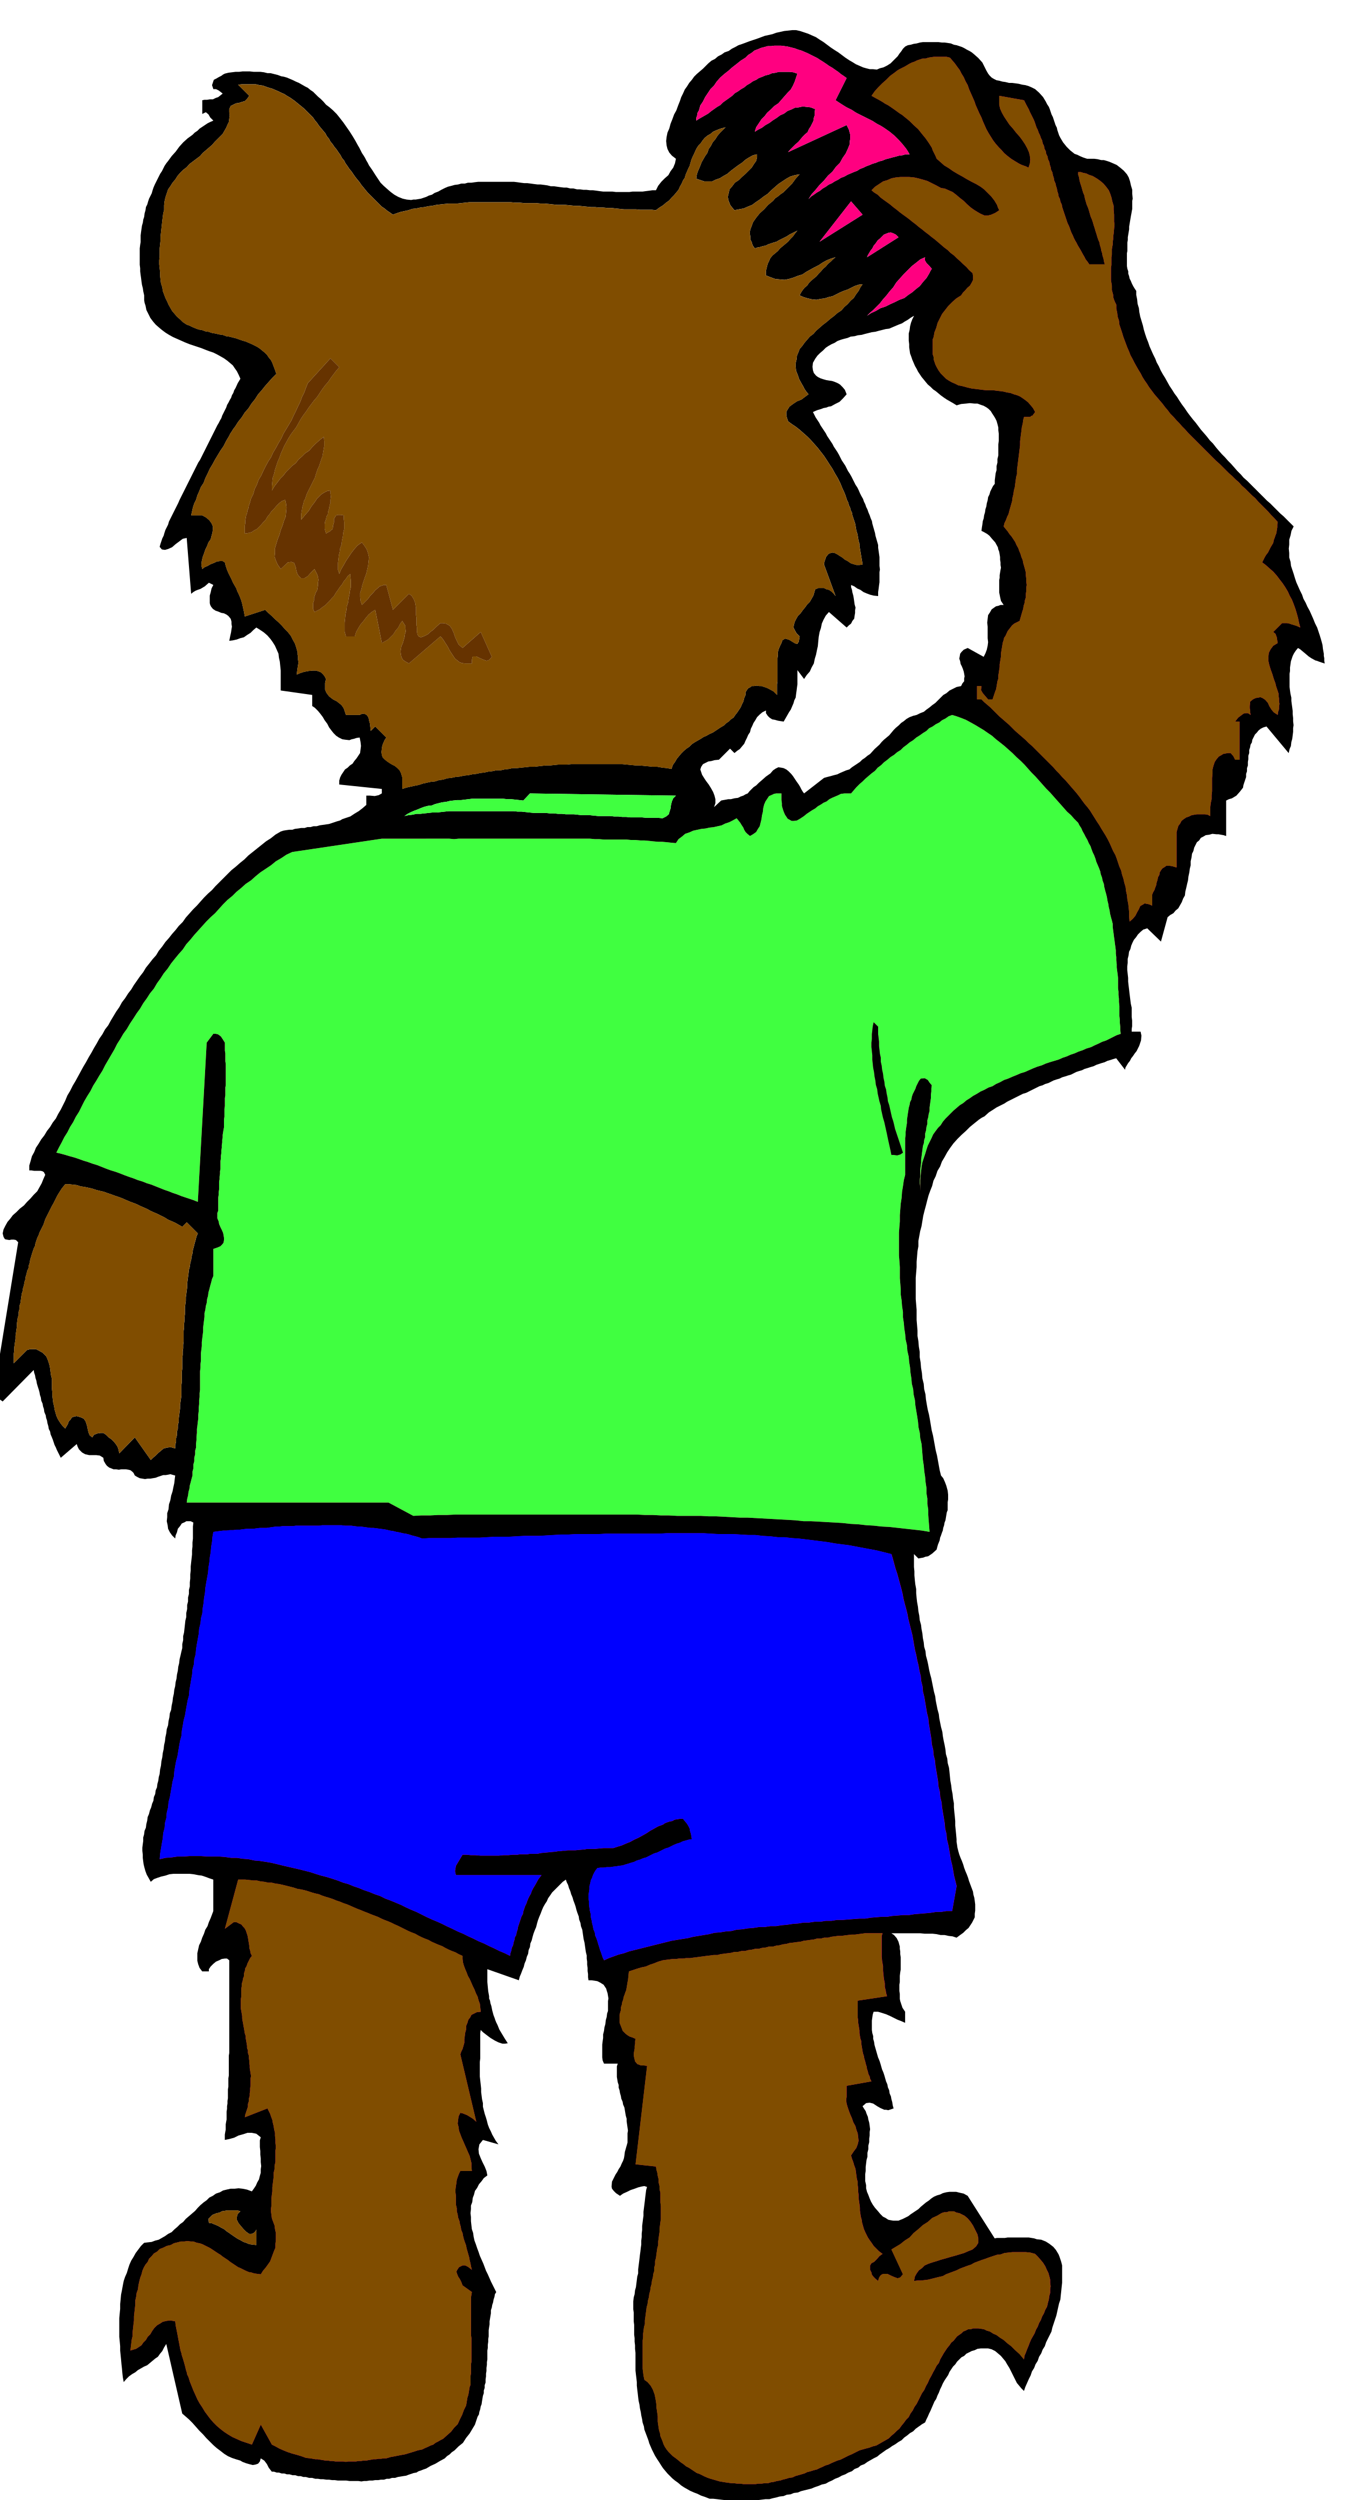
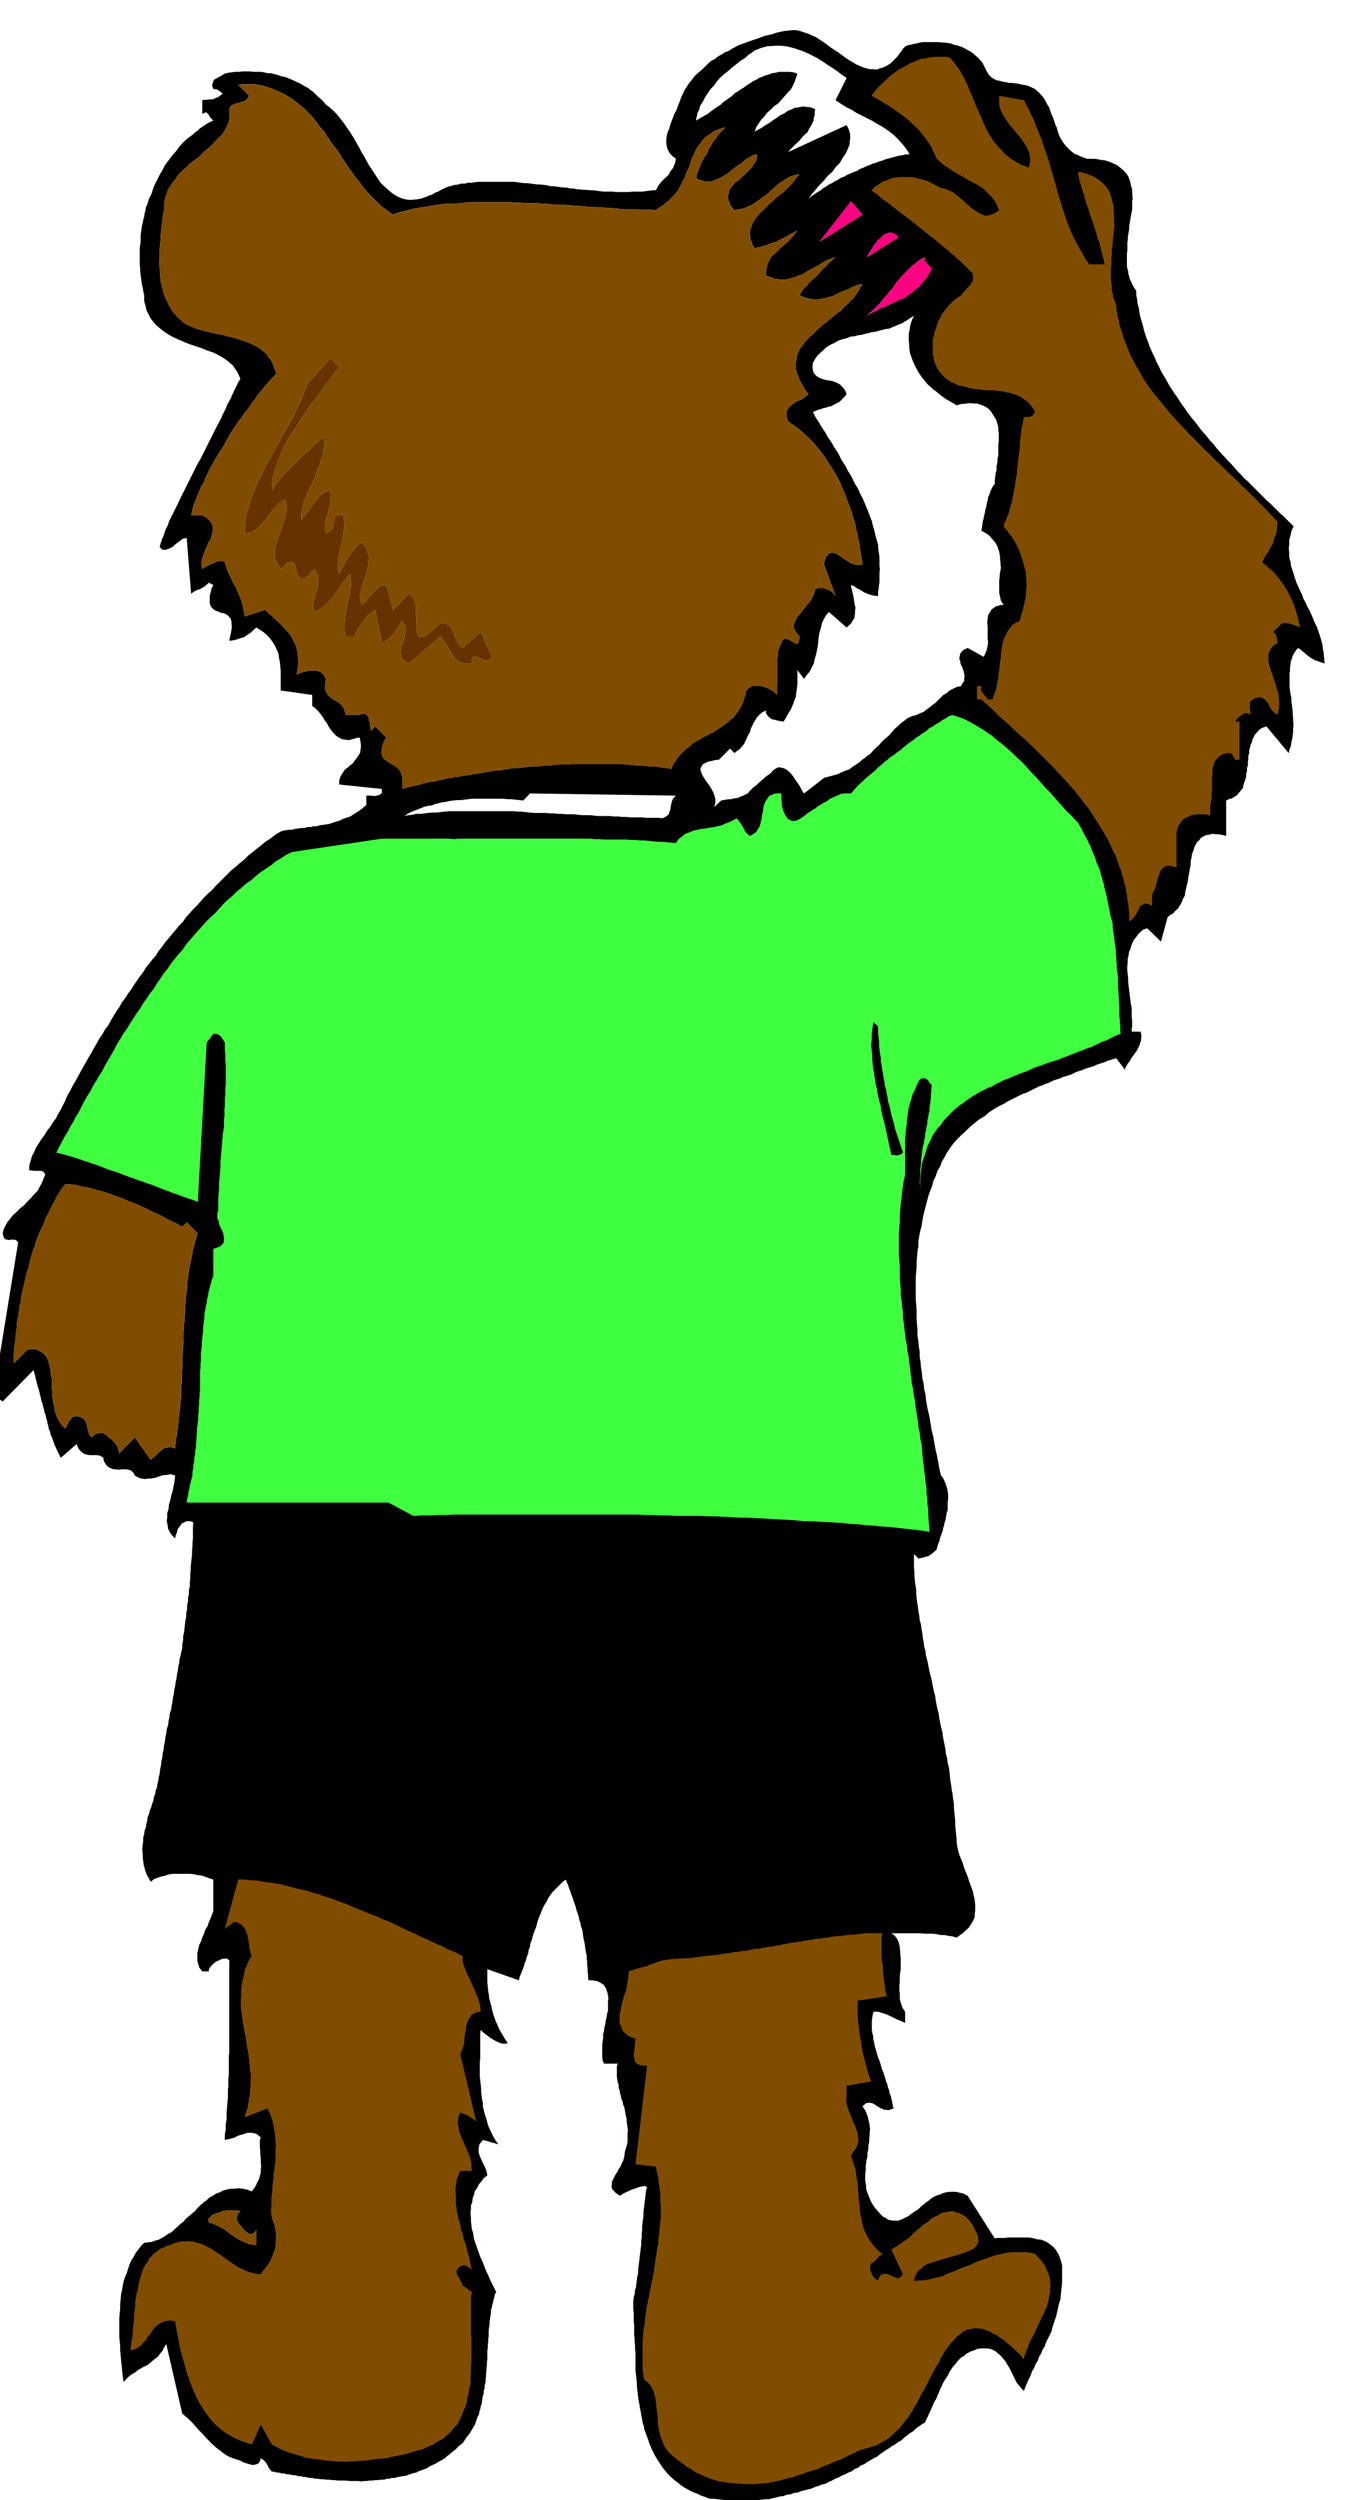
<svg xmlns="http://www.w3.org/2000/svg" fill-rule="evenodd" height="910.891" preserveAspectRatio="none" stroke-linecap="round" viewBox="0 0 3035 5637" width="490.455">
  <style>.brush1{fill:#000}.pen1{stroke:none}.brush2{fill:#ff0080}.brush3{fill:#804d00}.brush5{fill:#40ff40}</style>
  <path class="pen1 brush1" d="m2987 1496-1-6v-6l-1-5v-5l-2-11-1-9-3-11-3-10-3-9-3-9-5-10-4-10-4-9-4-9-5-9-4-9-5-9-3-9-5-10-4-9-4-9-3-9-3-10-3-9-3-9-1-9-3-10v-10l-1-10 1-9v-11l3-10 2-10 5-10-8-8-7-7-8-8-7-6-8-8-7-7-8-8-7-6-8-8-7-7-8-8-7-7-8-8-7-7-8-7-6-7-8-8-7-8-7-8-7-7-7-8-7-7-7-8-6-7-7-9-7-7-7-9-6-7-7-8-6-8-6-8-6-7-7-9-6-8-6-9-6-8-6-9-5-8-6-8-5-8-6-9-5-9-5-9-5-8-5-9-4-9-5-9-3-8-5-10-4-9-4-9-3-9-4-10-3-9-3-10-2-9-3-10-3-10-2-10-1-9-3-10-1-10-2-10v-9l-4-6-3-5-3-6-2-5-3-6-1-5-2-6v-5l-2-6-1-6v-29l1-5v-19l1-6v-6l1-6 1-6 1-6v-6l1-6 1-6 1-6 1-6 1-5 1-6 1-5v-18l1-5-1-11v-9l-3-10-2-9-3-9-4-7-7-8-7-6-9-7-9-4-7-3-6-2-7-2h-6l-8-2-8-1h-16l-9-3-7-3-6-3-6-2-10-8-8-8-8-10-6-10-3-6-2-6-2-6-1-5-3-6-2-6-2-6-2-6-3-6-2-6-2-6-2-5-4-6-3-6-3-5-3-5-9-10-9-8-8-4-7-3-7-2-7-1-8-2-7-1-8-1h-7l-8-2-7-1-7-2-6-1-6-3-5-3-5-5-3-4-4-7-3-6-3-6-3-6-9-10-9-8-6-5-5-3-6-3-5-3-6-3-6-2-6-2-6-1-7-3-7-1-7-1h-6l-8-1h-35l-7 1-7 2-7 1-7 2-6 1-6 3-5 5-4 6-4 5-4 6-8 8-8 8-8 5-8 4-8 2-7 3-9-1h-7l-8-2-7-2-9-4-7-3-8-5-7-4-9-6-8-6-8-6-8-5-9-6-8-6-8-6-8-5-9-6-9-4-9-4-9-3-9-3-9-2h-9l-9 1-9 1-9 2-9 2-8 3-9 2-9 2-8 3-8 3-9 3-9 3-8 3-8 3-9 3-7 4-8 4-7 5-9 3-7 5-8 4-7 6-8 4-7 6-6 6-6 6-7 6-7 6-6 6-5 7-6 7-5 8-5 7-4 9-4 8-3 9-4 10-4 11-5 9-4 11-4 10-3 11-4 9-2 10-1 9 1 10 2 8 4 8 6 7 9 7-2 10-4 10-6 8-5 9-8 7-8 8-7 9-5 10h-8l-7 1-8 1-7 1h-23l-7 1h-30l-8-1h-21l-8-1-7-1-8-1h-7l-8-1h-7l-7-1h-7l-8-2h-7l-8-2h-7l-8-1-7-1-7-1h-7l-8-2-7-1-8-1h-7l-8-1-7-1-8-1h-7l-8-1-7-1-8-1h-81l-8 1-7 1h-8l-7 2h-8l-7 2-8 1-7 2-8 2-7 3-8 4-7 4-8 3-6 4-7 2-6 3-6 2-6 2-6 1-6 1h-5l-5 1-10-1-9-2-10-4-9-5-8-6-7-6-9-8-7-7-6-9-6-9-7-11-7-10-3-6-3-5-3-6-3-5-4-6-3-6-3-6-3-5-6-11-6-10-7-11-7-10-7-10-7-9-8-10-8-8-8-7-8-6-6-7-6-6-6-5-5-5-6-6-6-4-6-5-6-3-7-4-7-4-7-3-6-3-7-3-7-3-7-2-6-1-8-3-8-2-8-2h-7l-8-2-8-1h-15l-9-1h-16l-8 1h-8l-8 1-8 1-8 2-4 2-4 3-6 3-5 3-6 3-2 6-2 6 3 9h6l6 3 4 3 5 4-5 4-5 4-6 2-6 3h-7l-6 1h-6l-5 1v31l8-4 6 5 4 7 7 7-7 3-6 3-6 4-6 4-6 4-5 5-6 4-5 5-11 8-10 9-9 10-8 11-9 10-8 11-4 5-4 6-3 6-3 6-4 6-3 6-3 6-3 6-3 6-3 7-2 6-2 7-3 6-3 6-2 6-2 7-3 6-1 7-2 7-1 8-2 6-1 7-2 7-1 7-1 7-1 8v15l-1 6-1 8v37l1 8v7l1 8 1 7 1 8 1 7 2 8 1 7 2 9v11l1 6 2 6 2 10 5 10 4 8 6 8 6 7 8 7 6 5 8 6 8 5 9 5 9 4 9 4 9 4 10 4 9 3 9 3 9 3 10 4 8 3 9 3 8 4 9 5 7 4 7 5 6 5 7 6 4 6 5 7 4 8 4 9-6 10-5 11-3 5-2 6-3 5-2 6-3 5-3 6-3 5-2 6-3 6-3 6-3 6-2 6-3 5-3 6-3 5-3 6-3 6-3 6-3 6-3 6-3 6-3 6-3 6-3 6-3 6-3 6-3 6-3 6-4 6-3 6-3 6-3 6-3 6-3 6-3 6-3 6-3 6-3 6-3 6-3 6-3 6-3 6-3 6-3 7-3 6-3 6-3 6-3 6-3 6-3 6-3 6-2 7-3 6-3 6-2 6-2 7-3 6-2 6-2 6-2 7 5 6 7 1 7-2 9-4 8-7 8-6 8-6 9-2 10 126 5-4 5-3 5-2 6-2 10-6 9-8 10 5-4 8-2 9-2 7v17l1 4 2 4 4 5 6 4 6 2 7 3 6 1 6 3 4 3 5 6 1 3 1 4v5l1 6-1 6-1 7-2 9-2 10 8-1 9-2 8-3 8-2 7-5 8-5 6-6 7-6 8 5 9 6 8 7 7 8 5 7 5 8 4 9 4 9 1 9 2 9 1 10 1 10v45l71 10v25l6 4 7 7 5 6 6 8 4 7 6 8 4 8 6 8 4 5 6 6 6 4 8 4 7 1 9 1 5-2 5-1 6-2 7-1 2 10 1 9-1 8-1 8-4 6-4 6-5 6-4 6-6 4-5 5-6 4-4 6-4 6-3 6-2 7v9l96 10v10l-7 4-9 2-11-1h-8v21l-8 7-9 7-10 6-9 6-6 2-6 2-6 2-5 3-7 2-6 2-6 2-6 2-7 1-7 1-7 1-7 2h-7l-7 2h-7l-6 2h-8l-6 1-8 1-6 2h-7l-7 1-6 1-6 2-12 7-10 8-11 7-10 8-10 8-10 8-10 8-9 9-10 8-9 8-10 8-9 9-9 9-9 9-9 9-8 9-9 8-9 9-8 9-8 9-9 9-8 9-8 9-7 10-9 9-7 9-8 9-7 9-8 9-7 10-8 10-6 10-8 9-7 9-8 10-6 10-7 9-7 10-7 10-6 10-7 9-7 11-7 9-6 11-7 10-6 10-6 10-6 11-7 9-6 11-7 10-6 11-6 10-6 11-6 10-6 11-6 10-6 11-6 11-6 11-6 10-6 12-6 10-5 12-5 10-5 10-6 10-5 10-7 9-6 10-7 9-6 10-7 9-6 10-6 9-4 10-5 9-3 11-3 10v11h5l6 1h15l4 1 3 2 3 6-4 9-4 10-5 9-5 9-8 8-7 8-8 8-7 8-9 7-8 8-8 7-6 8-6 7-5 9-4 8-2 9 2 8 3 5 4 1 6 1 5-1h5l5 1 5 5-56 344 21 15 70-71 1 6 2 6 1 6 2 6 1 6 2 7 2 6 2 7 1 6 2 6 1 7 3 7 1 6 2 6 1 7 3 7 1 6 2 6 1 6 2 7 1 6 3 6 1 6 3 7 2 5 2 6 2 6 3 6 2 5 3 6 3 6 3 6 36-31 2 6 3 6 3 3 4 4 7 4 9 2h16l8 1 8 5 1 7 4 7 3 4 5 4 5 2 5 2h6l6 1 5-1h11l6 1 4 1 4 3 3 3 3 6 5 3 6 3 6 1 6 1 6-1h6l6-1 6-1 5-2 6-2 6-2h6l10-2 11 3-1 8-1 9-2 9-2 10-3 9-2 11-3 9-1 11-3 9v9l-1 9 2 9 1 8 4 8 5 7 7 7 1-7 3-7 2-8 5-6 4-6 7-3 3-2h10l6 3-1 9v27l-1 9v9l-1 9v9l-1 9-1 9-1 9v9l-1 9v9l-1 9v9l-2 8v9l-2 8v9l-2 8v9l-2 9v9l-2 8-1 9-1 9-1 9-2 8v9l-2 9v9l-2 8-2 9-2 8-1 9-2 8-1 9-2 9-1 9-2 8-1 9-2 8-1 9-2 9-1 9-2 9-1 9-3 8-1 9-2 9-1 9-3 9-1 9-2 9-1 9-2 9-1 9-2 9-1 9-2 9-1 10-2 9-1 10-2 7-1 8-2 7-1 8-3 7-1 8-3 7-1 8-3 7-2 8-3 7-2 8-3 7-1 8-2 8-1 8-3 7-1 8-2 7v8l-1 7-1 8v7l1 9v7l1 8 1 7 2 8 2 7 3 8 4 7 5 9 7-6 8-3 9-3 9-2 9-3 9-1h37l9 1 10 2 8 1 9 3 8 3 9 3v71l-3 8-3 8-4 9-3 9-5 8-3 9-4 9-3 9-4 8-2 9-2 9v17l2 8 3 8 6 8h15v-5l4-6 6-6 6-5 7-3 6-3 7-1h5l5 4v209l-1 6v45l-1 6v19l-1 6v20l-1 6v6l-1 6v6l-1 6v18l-1 5-1 6v12l-1 5-1 6v12l10-2 11-3 10-5 11-3 9-3h10l10 2 10 8-2 7v15l1 9v8l1 9v8l1 9-1 7v8l-2 7-2 8-4 7-3 7-4 6-5 7-11-4-10-2-9-1-9 1h-9l-9 2-8 2-7 4-9 3-7 5-8 4-6 6-7 5-7 6-6 6-6 7-7 6-7 6-7 6-6 7-7 5-6 6-7 6-6 6-8 4-7 5-7 4-7 4-8 2-8 3-9 1-8 1-7 7-6 8-6 8-5 9-5 8-4 9-3 9-3 10-4 9-3 9-2 10-2 11-2 10-1 11-1 10v11l-1 10-1 11v42l1 10 1 11v10l1 10 1 10 1 11 1 9 1 11 1 9 2 11 6-7 6-6 7-5 7-4 6-5 7-4 7-4 7-3 6-5 6-5 6-5 6-4 5-7 5-6 4-8 5-8 36 157 7 6 8 7 8 8 8 9 7 8 9 9 7 8 9 9 7 7 8 7 8 6 9 7 8 5 9 4 9 3 10 3 5 3 8 3 7 2 8 2 6-1 6-2 4-5 2-7 8 5 6 8 4 8 7 9h5l6 2h5l6 2h6l6 2h6l7 2h6l6 2h6l6 2h6l7 2h7l7 2h6l6 1h6l7 1h6l7 1h6l7 1h19l7 1h20l7 1 6-1h6l6-1h7l6-1h7l6-1h7l6-2h6l6-2h7l6-2 6-1 6-1 7-1 5-2 6-2 6-2 6-1 5-3 6-2 5-2 6-2 10-6 11-5 10-6 11-6 5-5 6-4 5-5 6-4 9-9 10-8 7-11 8-10 6-10 6-10 2-6 2-6 2-6 3-5 1-6 2-6 1-6 2-5 1-7 1-6 1-6 2-6v-6l2-6v-6l2-6v-7l1-7v-6l1-6v-7l1-7v-6l1-6v-20l1-6v-7l1-7v-6l1-6v-14l1-7 1-6v-7l1-6 1-6 1-6v-7l2-6 1-6 2-6 1-6 2-6 1-6 3-5-4-8-4-8-4-8-3-7-4-9-4-8-3-8-3-8-4-9-4-9-3-9-3-8-3-9-3-8-2-9-1-8-3-9-1-9-1-9v-9l-1-9 1-9v-8l3-8 1-9 3-8 2-8 5-7 4-8 6-7 5-7 8-6-2-10-4-10-5-10-4-9-4-10-1-10 2-11 8-10 35 10-6-8-4-7-4-7-3-7-4-8-3-8-2-8-2-7-3-9-2-8-2-8v-8l-2-9-1-8-1-8v-8l-1-9-1-9-1-9v-33l1-8v-57l1-7 5 5 9 7 8 6 10 6 8 4 9 3h6l6-1-7-11-6-10-6-10-4-10-3-6-2-5-2-6-2-5-3-11-2-10-2-6-1-6-2-5v-5l-2-11-1-10-1-11v-29l71 25 2-8 3-7 3-8 3-7 2-8 3-7 2-8 3-7 1-8 3-7 1-8 3-7 2-8 2-7 3-8 3-7 2-8 2-7 3-8 3-7 3-8 3-7 4-7 4-6 3-7 5-7 4-6 6-6 6-6 6-6 6-6 7-5 2 6 3 6 2 7 3 7 2 7 3 7 2 7 3 8 2 6 2 8 2 6 3 8 1 7 3 8 1 7 3 8 1 7 1 7 1 7 2 8 1 7 1 7 1 7 2 8v7l1 7v7l1 7v7l1 7v7l1 7h7l7 1 6 1 6 3 8 5 6 9 1 4 2 6 1 6 1 6-1 6v22l-2 6-1 8-2 7-1 9-2 7-1 8-2 8v8l-1 7-1 8v29l1 7 3 7h31l-2 6v24l1 6 1 6 2 6v6l2 6 1 6 2 7 1 6 3 7 1 6 3 7 1 6 1 6 1 6 2 7v6l1 7 1 7 1 7-1 6v21l-2 7-2 7-2 7-1 8-1 6-2 6-3 6-3 7-4 6-3 6-4 6-3 6-5 10-1 11 1 5 4 5 5 5 9 6 7-5 9-4 8-4 9-3 8-3 8-2 6-1 6 2-2 7-1 8-1 8-1 9-1 8-1 8-1 8v9l-1 7-1 8-1 8v9l-1 8v8l-1 8v9l-1 7-1 9-1 7-1 9-1 8-1 8-1 8v9l-2 7-1 8-1 8-1 8-2 7-1 9-2 7-1 9v18l1 7v20l1 8v22l1 8v8l1 8v8l1 9v40l1 9 1 8 1 9v8l1 9 1 8 1 9 1 8 2 9 1 8 2 9 1 7 2 9 1 7 3 9 1 7 3 8 3 8 3 8 2 7 3 7 3 7 4 8 3 6 5 8 4 6 5 8 4 6 5 6 5 6 6 6 5 5 6 5 7 5 7 6 6 4 7 4 7 4 9 4 8 3 8 4 9 3 10 4h8l9 1 8 1 9 1h8l9 1h9l9 1 8-1h25l8-1 8-1 8-1h9l7-2 9-2 7-2 9-1 7-3 9-1 7-3 9-1 7-3 8-2 8-2 8-2 7-3 9-3 7-3 9-2 7-4 7-3 7-4 8-3 7-4 8-3 7-4 8-3 6-5 8-3 6-5 8-3 7-5 7-4 7-4 8-4 6-5 7-5 7-5 7-4 7-5 7-4 7-5 7-4 6-6 7-5 6-5 7-4 6-6 7-5 7-5 7-4 3-7 3-6 3-7 3-6 3-7 3-7 3-7 4-6 3-8 3-6 3-8 3-6 3-7 4-7 4-6 4-6 3-7 4-6 4-6 5-5 4-6 5-5 5-5 6-3 5-5 6-3 6-3 7-2 6-3 8-1h16l8 2 8 4 6 5 7 6 5 6 5 6 4 7 5 8 3 6 4 8 3 6 4 8 3 6 5 6 5 6 6 6 3-9 4-9 4-9 4-8 3-9 5-8 3-8 5-8 3-9 5-8 3-8 5-8 3-9 4-8 4-8 4-8 2-9 3-9 3-9 3-9 2-9 2-9 2-9 3-9 1-10 1-9 1-10 1-9v-39l-2-8-2-6-2-6-2-5-6-10-6-7-9-7-8-5-10-4-10-1-6-2-6-1-6-1h-48l-6 1h-18l-5 1-61-96-9-5-9-2-8-2h-15l-7 1-8 2-6 3-7 2-7 3-6 4-6 5-6 4-6 5-6 5-5 5-6 4-6 4-6 4-5 4-6 3-6 3-5 2-5 2h-12l-6-1-5-1-6-4-6-3-6-6-5-6-7-8-5-7-4-7-3-7-3-8-3-7-2-8v-7l-2-9v-16l1-7v-9l1-8 1-8 2-7v-9l2-8v-8l2-8v-8l1-7v-8l1-6-1-8-1-7-2-7-1-6-3-7-2-6-4-6-3-5 8-7 8-1 8 2 9 6 7 4 9 4h4l5 1 6-2 6-2-2-7-1-7-2-7-1-6-3-7-1-7-3-7-1-6-3-7-2-7-2-7-2-6-3-7-2-7-2-7-2-6-3-7-2-7-2-7-2-7-2-7-1-7-2-7v-6l-2-7-1-7v-21l1-7 1-7 2-6h10l10 3 9 3 9 4 8 4 8 4 8 3 9 4v-25l-6-9-3-9-2-6-1-5v-11l-1-7v-14l1-6v-14l1-8 1-6v-28l-1-7v-6l-1-6v-5l-3-11-4-8-6-7-6-4h65l10 1h18l9 1 9 2h9l9 2 9 1 9 3 8-6 7-5 6-6 6-5 4-6 4-6 3-6 3-6v-8l1-7v-14l-1-8-1-7-2-7-1-7-3-8-3-8-3-8-2-7-3-8-3-7-3-8-2-7-3-8-3-7-3-8-2-7-2-8-1-7-1-6v-6l-1-11-1-10-1-10v-10l-1-11-1-9-1-11v-9l-2-11-1-10-2-10-1-9-2-11-1-10-1-10-1-9-3-11-1-10-3-10-1-10-2-11-2-9-2-11-1-9-3-11-2-10-2-10-1-9-3-11-2-10-2-10-1-9-3-11-2-10-2-10-2-10-3-11-2-9-2-11-2-9-3-11-1-10-3-10-1-10-2-10-1-10-2-10-1-9-3-11-1-10-2-10-1-10-2-11-1-9-1-11v-9l-2-11-1-9-1-11v-9l-1-10v-29l10 10 5-1 6-1 5-2 6-1 9-6 10-9 3-11 4-10 1-6 2-5 2-6 2-5 1-6 2-6 1-6 2-5 1-6 1-6 1-6 2-5v-18l1-6v-11l-1-9-3-11-3-8-4-9-5-6-3-12-2-11-2-11-2-11-3-12-2-11-2-11-2-11-3-12-2-12-2-12-2-11-3-12-2-11-2-12-1-11-3-12-1-12-3-12-1-12-2-12-1-12-2-12v-12l-2-12-1-12-2-12v-12l-1-12-1-12v-23l-1-12-1-12v-48l1-12 1-12v-12l1-12 1-12 2-11v-12l2-11 2-11 3-11 2-12 2-12 3-12 3-11 3-12 3-11 4-11 4-10 3-12 5-10 4-12 6-10 4-11 6-10 6-11 6-9 8-11 9-10 9-9 10-9 9-9 11-9 5-4 5-4 6-4 6-3 10-9 11-7 6-4 6-3 6-3 6-3 6-4 6-3 6-3 6-3 6-3 6-3 6-3 7-2 6-3 6-3 6-3 6-3 6-3 7-2 6-3 7-2 6-3 6-3 6-2 7-2 6-3 7-2 6-2 7-2 6-3 6-3 6-2 7-2 6-3 7-2 6-2 7-2 6-3 6-2 6-2 7-2 6-3 7-2 6-2 7-2 20 26 1-5 3-5 3-5 4-5 3-6 4-5 4-6 4-5 3-6 3-6 2-6 2-6 1-11-2-9h-20v-6l1-6v-13l-1-8v-21l-2-9-1-8-1-8-1-8-1-9-1-8-1-9v-8l-1-9-1-9v-8l1-8v-9l2-8 1-8 3-6 2-8 3-7 3-6 5-6 4-6 6-6 6-5 9-3 31 30 15-55 6-5 7-4 5-6 6-5 4-7 4-7 3-8 4-7 1-9 2-8 2-9 2-8 1-9 2-9 1-8 2-8v-9l2-9 1-8 3-6 2-8 3-6 3-6 5-4 4-6 6-3 5-3 8-1 7-2 9 1h5l5 1 6 1 6 2v-80l6-3 7-2 5-3 5-3 8-9 7-9 1-6 2-6 2-6 2-6v-7l2-6v-7l2-6v-8l1-6v-8l2-6v-7l2-6 1-6 3-5 1-6 3-6 3-6 4-4 4-5 5-4 6-3 7-2 50 60 2-9 3-7 1-9 2-7 1-8 1-8v-8l1-7-1-9v-7l-1-9v-7l-1-8-1-7-1-8v-7l-2-9-1-7-1-8v-30l1-6v-8l1-7 1-7 2-6 2-6 3-6 4-6 5-6 5 3 6 5 6 5 7 6 6 4 9 5 4 1 5 2 6 2 6 2zM1681 130l6-6 8-5 6-5 8-3 7-3 8-2 7-2h8l7-1h15l8 1 7 1 8 2 8 2 8 3 7 2 7 3 7 3 8 4 6 3 8 4 6 4 8 5 6 4 7 5 7 4 7 5 6 4 6 5 6 4 7 5-25 50 9 6 11 7 5 3 6 3 6 3 6 4 5 3 6 3 6 3 6 3 6 3 6 3 6 3 6 4 5 3 6 3 5 3 6 4 10 7 11 9 9 9 9 10 4 5 4 5 4 6 4 7h-9l-7 2-8 1-7 2-8 2-7 2-8 2-7 3-8 2-7 3-7 2-7 3-8 3-6 3-8 3-6 4-8 3-7 3-7 3-7 4-8 3-6 4-8 4-6 4-7 3-7 5-7 4-6 5-7 4-7 5-6 4-6 6 7-11 9-10 9-11 10-10 9-11 10-9 8-11 9-9 6-11 7-10 5-11 4-10v-6l1-5v-11l-3-11-5-10-132 61 5-6 6-6 6-6 6-5 5-6 5-6 5-5 6-5 3-7 4-6 3-6 3-6 1-7 2-6v-7l1-7-10-4-9-1-9-1-9 2-9 1-8 4-8 3-8 6-9 4-8 6-8 5-8 6-9 5-8 6-8 4-8 5 3-10 6-9 6-9 7-7 6-8 8-7 8-8 9-6 7-8 7-8 7-8 7-7 5-9 4-9 3-9 3-9-9-3-9-1h-24l-7 2-8 1-7 3-8 2-7 3-8 3-6 4-7 3-7 5-7 4-6 5-7 4-7 5-7 4-6 6-7 5-7 5-7 5-6 6-7 4-7 5-7 5-6 5-7 4-7 4-7 4-6 4v-6l2-6 1-6 3-5 3-11 6-9 5-10 6-9 6-9 8-8 6-9 8-9 9-8 9-7 9-8 9-7 10-8 11-7zm420 476-3 5-3 6-3 5-3 5-8 9-7 9-9 7-8 7-9 6-9 7-11 4-10 5-11 5-10 5-6 2-6 2-5 3-5 3-11 5-9 6 7-7 7-6 7-7 8-8 7-9 8-9 7-9 8-9 7-11 8-9 9-10 9-9 9-9 9-7 10-8 11-5-1 6 4 7 6 6 6 7zm162 758h-7l-5 2-5 1-3 2-7 5-4 7-4 6-1 8-1 9 1 9v26l1 9-1 8-2 9-3 8-4 8-36-20-9 4-5 5-3 4-1 6-1 5 2 6 1 6 3 6 2 5 2 6 1 5 1 6-1 5v6l-4 5-3 6-10 2-8 4-8 4-7 6-7 4-6 6-6 6-6 6-7 5-6 5-7 5-6 5-8 3-8 4-8 2-8 3-7 4-6 5-6 4-6 6-6 5-5 5-5 6-5 6-6 5-6 5-5 5-5 6-11 10-10 11-6 4-6 5-6 4-5 5-6 4-6 4-6 4-6 5-7 2-7 3-7 3-6 3-8 2-7 2-8 2-7 2-45 35-3-4-3-5-3-6-3-5-5-7-4-6-4-6-4-5-6-6-5-4-6-3-5-1-7-1-6 3-6 4-6 7-10 7-9 8-7 6-6 6-6 4-5 5-4 4-4 5-5 2-5 3-6 2-6 3-8 1-8 2h-6l-5 1-6 1-5 1-16 15 3-9v-9l-2-8-3-8-5-9-5-8-6-8-4-6-5-8-2-6-2-6 2-6 4-6 8-4 4-2 7-1 7-2 10-1 25-25 10 10 6-5 6-4 5-6 5-6 3-7 3-6 3-7 4-6 2-8 3-6 3-7 4-6 4-7 6-6 6-5 8-4v6l4 6 4 4 6 4 6 1 7 2 6 1 7 1 4-7 4-7 4-7 4-6 3-7 3-7 2-7 3-6 1-8 1-7 1-8 1-7v-32l15 20 6-9 7-8 4-9 5-9 2-10 3-10 2-10 2-9 1-11 1-10 2-11 3-9 2-10 4-9 5-9 7-8 40 35 5-5 5-4 3-6 4-5 1-7 1-6v-6l1-6-2-7-1-7-1-7-1-6-2-7-1-6-2-6v-5l7 3 7 5 7 3 7 5 7 3 8 3 8 2 10 1v-9l1-7 1-8 1-7v-23l1-6-1-8v-20l-1-7-1-7-1-7v-6l-2-7-2-7-2-7-1-6-2-7-2-7-2-7-1-6-3-7-2-6-3-7-2-6-3-6-2-6-3-6-2-6-4-7-3-6-3-7-3-6-4-6-3-6-3-6-3-6-4-7-4-6-3-6-3-6-4-6-4-6-3-6-3-6-4-7-4-6-4-6-3-6-4-6-4-6-4-6-3-6-4-6-4-6-4-6-3-6-4-6-4-6-3-6-3-6 9-4 10-3 5-2 6-1 5-2 6-1 9-5 10-5 8-8 8-9-4-10-5-6-6-6-5-3-7-3-6-2-7-1-6-1-7-2-6-2-6-3-4-3-5-6-2-6-1-8 1-9 5-9 5-7 6-6 7-6 6-6 6-4 7-4 7-3 6-4 8-3 7-2 8-2 7-3 9-1 7-2 9-1 7-2 8-2 8-2 8-1 7-2 8-2 8-2 8-1 7-3 7-3 7-3 8-3 6-4 7-4 7-5 7-4-4 8-3 8-2 8-1 8-2 8v16l1 8v7l1 7 1 7 3 8 2 6 3 7 3 7 4 7 3 6 4 6 4 6 5 6 4 5 5 6 6 5 6 6 6 4 6 5 6 5 7 5 6 4 7 4 7 4 8 5 10-3 11-1 9-1 10 1h7l8 3 6 2 7 4 4 3 5 5 3 5 4 6 3 5 3 6 2 7 2 8v6l1 8v16l-1 8v25l-2 8v8l-2 8v9l-2 7-1 8-1 8v8l-4 5-3 6-3 6-2 7-3 6-1 7-2 7-1 7-2 6-1 7-2 7-1 7-2 6-1 8-1 6-1 8 6 3 7 4 5 4 5 6 8 9 6 11 1 5 2 5 1 6 1 6v6l1 6v6l1 6-1 5-1 6-1 6v6l-1 5v28l2 10 2 9 6 9zm-308-784 2-5 3-5 3-5 4-5 3-6 5-6 4-6 5-4 9-9 10-4 5-1 6 2 6 3 6 6-71 45zm-10-96-97 61 71-91 26 30zM871 1663l-25-25-10 10-1-9-1-8-2-7-1-6-4-6-4-2-6-1-6 3h-31l-3-9-2-6-4-6-3-3-9-7-8-4-9-7-6-8-3-7v-15l2-9-3-6-3-4-4-4-3-2-9-3h-8l-10 1-10 2-9 3-7 3 1-8 1-7 1-6 1-6-1-7v-6l-1-5v-5l-3-11-3-9-5-9-4-8-7-9-7-7-7-8-7-7-8-7-7-7-8-7-7-7-46 15-2-11-2-9-2-9-2-7-3-8-3-7-3-6-2-6-4-7-4-7-3-7-3-6-4-8-3-7-3-9-2-8-5-3h-6l-7 1-6 3-8 3-7 4-7 3-5 4-2-9 1-9 2-9 3-8 3-9 4-8 3-8 5-7 2-8 2-7 1-8v-6l-3-7-5-7-7-6-9-5h-25l2-9 2-9 3-9 4-8 3-10 4-9 4-10 6-9 4-11 5-10 5-11 6-10 6-11 6-10 6-10 7-10 3-6 3-6 3-5 3-5 3-6 4-6 3-5 4-5 7-11 8-10 7-11 8-9 7-11 8-10 7-11 8-9 8-10 8-9 8-9 9-9-3-9-3-8-3-8-3-6-5-6-4-6-5-5-5-4-6-5-6-4-6-3-6-3-7-3-7-3-7-2-6-2-8-3-8-2-8-2-7-1-8-3-8-1-8-2-7-1-9-3-7-1-8-3-7-1-8-3-7-3-6-3-6-2-9-6-6-6-7-6-5-6-6-7-4-7-4-7-3-7-4-8-3-8-3-8-1-8-3-9-1-8-1-9v-8l-1-9-1-9v-9l1-9v-18l1-9 1-9v-9l1-9 1-9 1-9 1-9 1-8 1-8 2-7v-11l1-9 2-9 3-9 3-9 5-7 5-8 6-7 5-8 6-7 7-7 8-6 6-7 8-6 8-6 8-6 6-7 7-6 7-6 7-6 6-7 6-6 6-6 6-6 4-7 4-7 3-7 3-6 1-8 1-7-1-7v-7l3-7 6-3 6-3 7-1 6-2 7-2 5-5 5-7-25-25 8-1h32l8 2 8 1 8 3 6 2 7 2 7 3 7 3 6 3 7 3 6 4 7 4 10 7 11 9 5 4 6 5 5 5 6 6 4 4 5 5 4 6 5 6 4 6 5 6 5 6 5 6 3 6 5 6 3 6 5 6 4 6 5 6 4 6 5 7 3 6 5 6 3 6 5 7 4 6 5 6 4 6 5 7 4 5 5 6 4 6 5 6 4 5 5 6 5 5 6 6 10 10 11 11 6 4 6 5 6 4 7 5 8-3 9-3 9-2 9-2 9-3 9-1 9-2 9-1 9-2 9-1 9-2 9-1 9-1 10-1h19l9-1 9-1 9-1h94l10 1h10l10 1h27l10 1h9l10 1 9 1 10 1h18l10 1 10 1h9l9 1 10 1 10 1h9l9 1h9l10 1h9l9 1 9 1 10 1h27l9 1h27l9 1 8-6 8-5 7-6 7-5 5-6 6-6 5-6 5-6 3-7 4-7 3-7 4-6 2-7 3-7 3-7 3-6 2-7 2-7 3-7 3-6 3-7 3-6 4-6 5-5 4-6 5-6 6-5 7-4 6-5 9-4 8-3 11-3-6 6-6 6-6 7-5 8-6 7-4 8-5 7-3 9-5 7-4 7-4 7-3 8-3 7-3 7-2 7-1 8 9 3 9 3h18l8-4 9-3 8-5 9-5 8-7 8-6 8-6 9-6 8-7 8-5 9-5 9-2v7l-2 8-5 7-5 8-7 7-7 7-8 7-7 7-9 6-6 8-6 7-2 9-2 8 2 9 4 10 9 11 10-2 11-2 9-4 10-4 8-6 9-6 9-7 9-6 8-8 8-7 8-7 9-6 9-6 9-5 10-3 11-2-9 10-8 11-10 10-10 10-6 4-6 5-6 4-5 6-11 9-9 10-10 9-8 10-7 10-4 11-2 5-1 5v6l1 6v6l3 6 2 7 5 7 6-2 6-1 6-2 6-1 6-3 6-2 6-2 7-2 5-3 6-3 6-3 6-3 6-4 6-3 6-3 6-3-5 6-5 7-6 6-5 6-6 5-6 5-6 5-5 6-6 5-6 5-5 6-3 7-3 6-2 8-2 8v10l10 4 11 4 10 1 11 1 10-2 10-3 10-4 10-3 9-6 9-5 9-5 10-5 9-6 9-5 10-4 10-3-6 5-5 5-6 5-5 6-6 5-5 6-5 5-5 6-6 5-6 5-5 5-4 6-6 5-4 5-4 6-3 6 9 4 10 3 9 2 10 1 9-2 9-1 9-3 9-2 8-4 8-4 9-4 9-3 8-4 8-4 9-3 9-1-5 7-4 8-6 8-5 8-7 6-7 8-7 6-7 8-9 6-8 7-8 6-8 7-8 6-8 7-8 7-6 7-8 6-6 7-6 7-5 7-6 7-3 8-3 7-1 9-2 8v8l1 9 4 10 3 9 6 11 3 5 3 6 4 6 5 6-8 6-8 6-10 4-9 6-8 6-5 8-2 4v6l1 6 3 9 8 6 9 6 9 7 9 8 8 7 8 8 8 9 8 9 7 9 7 9 6 9 7 11 6 9 6 11 3 5 3 5 3 6 3 6 4 10 5 11 2 5 2 6 2 6 3 6 1 5 3 6 1 5 3 6 1 6 2 6 2 6 2 6 1 5 1 6 1 6 2 6 1 5 1 6 1 6 2 6v5l1 6 1 6 1 6 1 6 1 6 1 6 1 6-7 1h-7l-7-2-6-2-7-5-6-3-6-5-5-3-6-4-6-3-5-1-4 1-5 2-4 5-2 3-1 4-2 5-1 7 26 71-5-6-4-4-6-4-5-1-6-3h-13l-7 3-2 7-2 7-4 7-4 7-6 6-5 7-5 6-5 7-6 6-4 7-3 6-2 7-1 6 3 6 4 7 7 7-1 6-1 6-2 3-1 2-5-1-5-3-8-5-6-2-4-1-3 2-3 2-2 6-3 6-3 7-2 7v7l-1 7v52l-1 7v24l-8-8-9-5-6-3-6-2-6-2h-5l-6-1-6 1h-5l-4 3-4 2-3 4-3 5v6l-3 7-2 8-3 6-3 7-4 6-4 6-4 5-4 6-6 4-5 5-6 4-5 5-7 4-6 4-6 4-6 4-7 3-7 4-7 3-6 4-7 4-7 4-6 4-6 6-6 4-6 5-6 6-5 6-5 6-4 7-5 7-3 9-11-2-10-1-11-2h-10l-10-1-10-1-10-1h-9l-10-1-10-1-10-1h-115l-9 1h-19l-10 1-9 1h-10l-9 1-9 1-9 1h-10l-9 1-10 1-9 1h-10l-9 2-9 1-9 2h-10l-9 2-9 1-9 2-9 1-9 2-9 1-9 2-10 1-9 2-10 1-9 2-10 1-9 3-9 1-9 3-10 1-9 2-9 2-9 3-10 2-9 2-9 2-9 3v-26l-3-10-3-6-6-6-5-4-6-3-5-3-6-4-5-4-5-5-2-5-1-7 1-9 1-6 2-5 3-7 4-6zm653 131-6 6-3 7-2 8-1 8-2 6-2 7-6 5-8 4-10-1h-27l-9-1h-27l-9-1h-9l-9-1h-9l-9-1h-27l-10-1-9-1h-18l-9-1-9-1h-18l-9-1h-9l-9-1h-9l-9-1h-27l-10-1-9-1-9-1h-9l-9-1h-146l-9 1-9 1-9 1h-10l-9 1-9 1-9 1h-9l-9 2-9 1-9 2 7-5 8-4 7-3 8-3 7-3 8-3 8-2 9-1 7-3 8-2 8-2 9-1 8-2 8-1 9-1h9l8-1 8-1 8-1h71l9 1h9l9 1 9 1 9 1 15-16 329 5zM395 3266l-10-3-8 1-8 2-6 5-6 5-6 6-6 5-5 5-36-51-35 36-2-9-2-6-4-6-4-5-6-6-6-4-6-6-6-4h-6l-7 1-8 3-4 6-6-5-2-5-2-7-1-6-2-7-2-6-4-6-6-3-10-3-6 1-5 2-3 5-4 4-2 6-3 5-3 5-6-6-4-5-4-6-3-5-3-7-2-7-2-7-1-7-2-8-1-8-1-8v-7l-1-9v-22l-2-8-1-7-1-8-1-6-2-7-2-6-2-5-2-4-8-8-9-5-6-3H68l-7 2-30 30v-22l1-6v-7l1-7 1-7 1-6v-7l1-7 1-7 1-6v-7l1-7 1-7 2-6v-7l2-7v-7l2-6 1-7 1-7 1-7 2-6 1-7 2-6 1-7 2-6 1-7 2-6 1-6 3-6 1-7 2-6 1-7 2-6 2-7 2-6 2-6 3-6 1-6 2-6 2-6 3-6 2-6 3-6 3-6 3-6 2-6 2-6 3-6 3-6 3-6 3-6 3-6 3-5 3-6 3-6 3-6 3-5 7-11 8-10h8l9 1 9 1 9 3 8 1 9 2 9 2 9 3 8 2 9 2 8 3 9 3 8 3 9 3 8 3 9 4 7 3 8 3 8 3 8 4 7 3 9 4 7 4 9 4 7 3 8 4 8 4 8 5 7 3 9 4 7 4 9 5 10-10 25 25-3 7-2 8-2 7-2 8-2 7-1 8-2 7-1 8-2 7-1 8-2 7-1 9-1 7-1 8-1 7v9l-1 7-1 8-1 7v8l-1 7-1 8v15l-1 7v8l-1 7v9l-1 7v24l-1 7v8l-1 7v8l-1 7v24l-1 7v23l-1 7v24l-1 7-1 7-1 7v8l-1 7-1 8-1 7v8l-2 7v8l-2 7v8l-2 7v8l-2 7v8zm147 1720-6 6-2 7v6l4 8 5 6 6 7 6 6 7 5h5l5-2 4-4 2-4v35l-9-1-7-1-7-3-6-2-7-4-6-3-6-4-6-4-7-5-6-4-6-5-6-3-7-4-7-3-7-3-7-1-1-9 6-6 3-3 5-2 5-2 6-1 5-3 6-1 6-1h24l6 2z" />
-   <path class="pen1 brush2" d="m1038 4632 36 152-8-7-8-5-5-3-5-2-5-2-5-1-4 8-1 8-1 8 2 8 1 8 3 8 3 8 4 9 3 7 4 9 3 7 4 9 2 8 2 8v9l1 9h-26l-3 6-3 8-2 6-1 8-1 6-1 8v6l1 8v20l2 8v7l2 7 1 7 3 8 1 6 2 7 1 7 3 7 1 6 2 8 2 6 3 8 1 6 2 7 2 7 2 7 1 6 2 8 1 6 2 8-5-4-4-3-6-3h-6l-8 4-4 6-2 4 2 6 2 5 4 6 3 6 3 8 21 15-1 6-1 6v85l1 7v53l-1 6v20l-1 6v20l-2 5-1 6-1 6-1 6-2 6-1 6-1 6-1 6-5 10-4 11-5 10-5 11-8 8-7 9-9 8-9 8-6 3-5 3-6 3-5 4-6 2-6 3-7 3-6 3-10 2-9 3-10 3-10 3-11 2-10 2-11 2-10 3h-6l-6 1h-6l-5 1h-6l-5 1-6 1-5 1h-6l-6 1h-6l-5 1h-18l-5 1-6-1h-18l-6-1h-5l-6-1h-5l-6-1-6-1-6-1h-5l-11-2-10-1-11-4-10-3-11-3-9-3-10-4-9-4-9-5-8-4-25-45-20 45-6-2-6-2-6-2-6-2-11-5-9-4-10-6-9-6-9-7-7-6-8-8-7-8-6-8-6-8-6-10-6-9-5-9-4-9-5-11-4-10-4-10-3-10-3-6-1-5-2-6-1-5-3-11-3-10-2-6-1-5-2-6-1-5-2-11-2-10-2-11-2-10-2-10-1-9-11-2-8 1-9 2-6 4-7 4-6 6-5 7-4 7-6 6-4 7-6 6-4 6-6 4-6 4-7 2-6 2 1-9 1-8 1-8 2-8v-9l1-9 1-9 1-8v-9l1-9 1-9 1-9v-9l2-9 1-8 3-8 1-9 2-9 2-8 3-8 2-8 3-7 4-7 5-6 3-7 6-6 5-6 7-4 6-6 8-3 8-4 9-2 7-4 8-2 8-2h8l6-1 8 1h6l8 3 6 1 6 2 6 3 6 3 6 3 6 4 6 4 6 4 5 3 5 4 6 4 6 4 5 4 6 4 6 4 6 4 5 2 6 3 6 3 7 3 6 1 6 2 7 1 8 1 5-8 6-7 5-7 5-7 3-8 3-8 3-8 3-7v-9l1-8v-16l-2-9-1-8-3-8-3-8-1-8-1-7v-7l1-7v-16l1-9 1-7v-9l1-8 1-8 1-8v-9l2-8v-8l2-8v-26l1-8-1-9v-8l-1-8v-7l-2-8-1-7-2-8-1-6-3-8-2-6-3-6-3-6-51 20 1-6 2-6 2-6 2-6v-6l2-6v-6l2-6v-6l1-6v-6l1-5v-17l1-5-1-6-1-6-1-6v-6l-1-6v-5l-1-6v-5l-2-6v-6l-2-5v-5l-1-6-1-6-1-5v-5l-2-6-1-6-1-6-1-5-1-6-1-5-1-6v-5l-1-6-1-6-1-5v-22l1-5v-18l1-5v-6l2-6 1-6 2-5v-6l2-6 1-6 3-5 2-6 3-6 3-6 4-5-3-6-1-6-2-6v-5l-1-6-1-6-1-6-1-5-2-6-2-6-3-5-3-3-4-5-5-2-6-3h-6l-20 15 30-111h16l9 1 9 1h8l8 2 9 1 9 2h8l8 2 8 1 9 2 8 2 8 2 8 2 9 3 7 1 9 2 7 2 9 3 7 2 9 2 7 3 9 3 7 2 9 3 7 3 9 3 7 3 9 3 7 3 9 4 7 3 8 3 7 3 8 3 7 3 8 3 8 3 8 4 7 3 8 3 7 3 8 4 7 3 8 4 8 4 8 4 7 3 8 3 7 4 8 4 7 3 8 3 7 4 9 4 7 3 8 3 7 4 8 4 7 3 8 3 7 4 9 4v7l1 8 2 7 3 8 3 7 3 8 4 7 4 9 3 7 4 8 3 8 4 8 2 8 3 8 1 9 1 9-9 1-6 3-6 3-3 6-4 5-2 7-3 7v8l-2 7-1 8-1 7v8l-2 7-2 7-3 6-2 6zm896-121v38l1 6v5l1 6 1 6 1 6v6l1 6 1 6 2 6v5l1 6 1 6 1 6 1 5 2 6 1 6 2 6 1 5 2 6 1 6 2 6 1 5 3 6 1 5 3 6-56 10v25l-1 7 1 8 2 7 3 9 3 8 4 9 3 9 5 9 2 8 3 8 1 8 1 9-2 8-3 8-6 8-6 9 2 7 3 8 2 7 3 8 1 7 1 8 1 7 2 8v7l1 7v7l1 8v7l1 7 1 7 1 8v6l1 7 1 7 2 7 1 7 2 7 2 7 3 7 3 6 3 6 4 6 5 7 4 6 6 6 6 6 8 6-7 5-6 7-6 6-6 3-3 5v10l3 6 1 5 4 5 4 4 6 5 2-7 3-5 4-3 4-1h8l8 4 7 3 8 3 6-2 6-7-26-56 10-6 10-6 10-8 11-7 9-10 11-9 10-9 11-7 10-9 11-5 5-3 5-3 6-2h6l5-2h11l6 3 6 1 6 3 6 3 7 6 6 7 6 9 5 10 5 10 2 9v10l-5 8-8 7-10 4-9 4-10 3-10 3-11 3-10 3-11 3-9 3-10 3-9 3-9 4-6 6-7 5-5 7-4 7-2 10 8-1h8l8-1 8-1 8-2 8-2 8-2 9-2 7-4 8-3 8-3 8-3 8-4 8-3 8-3 9-3 7-4 8-3 8-3 9-3 8-3 9-3 9-3 9-1 8-3 9-1 9-1h30l10 1 11 3 6 6 7 8 5 6 5 8 3 7 4 8 2 7 2 8v7l1 8-1 7v8l-2 7-1 8-2 7-2 9-4 7-3 8-4 7-3 8-4 7-3 8-4 7-3 8-4 7-4 7-3 7-3 8-3 7-3 8-3 7-1 8-10-12-10-9-9-9-8-6-9-8-8-5-8-6-7-3-8-5-7-2-6-3-6-1-7-1h-12l-5 2h-6l-6 3-5 2-4 4-10 7-8 10-5 4-4 6-5 6-4 6-4 6-4 7-4 7-3 8-5 6-4 8-4 7-4 8-4 7-4 9-4 7-4 9-5 7-4 8-4 8-4 8-5 7-4 8-5 7-4 8-6 6-5 7-5 6-5 7-6 5-6 6-6 5-6 6-7 4-7 4-7 4-7 4-8 2-8 3-8 2-7 2-7 2-6 3-6 3-6 3-7 3-6 3-6 3-6 3-7 2-7 3-7 3-6 3-7 2-6 3-7 3-6 3-8 2-6 2-8 2-6 3-7 2-7 2-7 2-6 3-8 1-6 2-8 2-6 2-7 1-7 2-7 1-6 2h-8l-7 1h-7l-6 1h-28l-7-1h-7l-7-1h-6l-7-1-7-1-6-1-6-1-7-2-7-2-7-2-6-2-7-3-6-3-6-3-6-2-6-4-6-4-6-4-6-3-6-5-6-4-6-5-5-4-7-5-5-5-5-5-4-5-4-6-3-6-2-6-2-5-3-7-1-7-2-6-1-6-1-7-1-7v-12l-1-7-1-7-1-6v-6l-1-7-1-6-1-5-1-5-4-11-5-9-7-8-7-5-2-9-1-8-1-8v-64l1-7v-8l1-7 1-8 2-7v-8l1-7 1-8 1-7 1-8 2-7 1-8 2-7 1-8 2-7 1-8 2-7 1-8 2-7 1-8 2-6v-8l2-7v-8l2-7 1-8 1-7 1-7 2-7v-8l1-7 1-8 1-6v-8l1-7 1-8 1-6v-30l-1-8v-22l-2-8v-7l-2-8v-7l-2-8-1-7-2-7-1-7-46-5 26-222-8-1h-6l-5-2-3-1-5-6-2-8-1-5v-5l1-6 1-5v-6l1-5v-6l1-5-7-3-6-2-5-3-4-3-7-7-3-8-4-10v-19l3-10v-6l2-6 1-6 2-5 1-6 2-5 2-6 2-5 1-6 1-6 1-6 1-5 1-10 1-9 9-3 9-3 10-3 10-2 9-4 9-3 10-4 10-3 7-1 8-1 7-1h8l7-1h9l7-1h9l7-1 8-1 7-1 8-1 7-1 9-1 7-1h9l7-2 8-1 8-1 8-1 7-2h8l8-2h8l7-2 8-1 8-2h8l7-2 9-1 7-2h9l7-2 8-1 7-2 8-1 7-2 9-1 7-1 9-1 7-2 8-1 7-1 8-1 7-2h9l7-2h9l7-2 8-1 7-1h8l7-1 8-1 8-1h8l7-1 8-1 7-1h40l-2 6v47l1 10 2 11v10l1 10 1 9 2 10v8l2 8 1 6 2 7-66 10zm223-258-10 56h-13l-12 2h-12l-12 2-12 1-12 1-12 1-12 2h-13l-12 1-13 1-12 2h-13l-12 1-12 1-12 2h-13l-13 1-13 1-12 1h-13l-12 2h-13l-12 2h-13l-13 2h-12l-12 2-13 1-13 2-12 1-12 2h-13l-13 2h-13l-12 2-13 1-12 2-13 1-12 3-13 1-12 2-13 1-12 3-12 2-12 2-12 2-12 3-13 2-12 2-12 2-12 3-12 3-12 3-12 3-12 3-12 3-12 3-12 3-11 4-12 3-11 4-11 4-11 5-3-6-2-6-2-6-2-5-2-7-2-6-2-7-2-6-3-7-1-7-3-7-1-6-2-8-1-6-2-8v-6l-2-8-1-7-1-7v-7l-1-7v-7l1-7 1-6v-7l2-7 1-6 3-6 2-6 3-6 3-5 4-5 7-1h7l7-1h8l6-1 8-1 6-1 8-1 6-2 7-2 6-2 7-2 6-3 7-2 7-3 7-2 6-3 6-3 6-3 7-2 6-3 6-3 6-3 7-2 6-3 6-3 7-3 7-2 6-3 7-2 7-2 7-1-1-6-1-6-2-6-1-6-3-6-3-5-5-6-4-5h-7l-6 1-6 1-5 3-6 1-6 2-5 2-4 3-11 4-9 5-9 5-9 6-9 5-9 5-9 4-9 5-10 4-9 4-10 3-9 3h-22l-11 1-10 1h-17l-5 1-11 1-10 1h-17l-5 1h-6l-6 1h-5l-5 1-11 1-10 1-11 1-10 2h-17l-5 1h-17l-5 1h-11l-10 1h-11l-10 1h-42l-11-1h-10l-10-1h-9l-6 10-6 10-3 5-1 6-1 6 2 9h193l-7 9-6 11-3 5-3 5-3 6-2 6-3 5-3 6-2 5-2 6-3 6-2 6-2 6-1 6-3 5-2 6-2 6-2 6-2 6-1 6-2 6-1 6-3 5-1 6-2 6-1 6-3 6-1 6-2 6-1 6-12-6-12-5-12-6-11-5-12-6-12-5-12-6-11-5-12-6-12-5-12-6-11-5-12-6-11-5-12-5-11-5-12-6-12-6-12-5-11-5-12-6-12-5-12-5-11-4-12-6-12-4-12-5-12-4-12-5-12-4-12-5-11-3-13-5-12-4-13-4-12-3-13-4-12-4-12-3-12-3-13-3-13-3-13-3-12-3-13-3-12-2-13-2-12-1-14-3-13-1-13-2h-13l-14-2-13-1h-26l-14-1h-27l-13 1h-14l-13 2-14 1-13 3 1-12 2-12 2-12 2-11 1-12 3-11 1-12 3-11 1-12 3-12 1-12 3-11 2-12 2-11 2-12 3-11 1-12 2-12 2-11 3-11 2-12 2-12 2-11 3-11 1-12 2-11 2-12 3-11 2-12 2-11 2-11 3-11 1-12 2-12 2-12 2-11 1-12 3-11 1-12 3-11 1-12 2-12 2-11 2-11 1-12 3-12 1-11 3-11 1-12 2-12 1-11 2-11 1-12 2-12 2-11 2-11 1-12 2-12 1-11 2-11 1-12 2-12 1-11 2-11 7-1 8-1 7-1h8l7-1h8l7-1h8l7-1 8-1h15l7-1 8-1h15l7-1 7-1 7-1h8l7-1h23l7-1h53l6-1h44l8 1h14l7 1 8 1h6l8 1 7 1 8 1h6l8 1 7 1 8 1 6 1 8 2 7 1 8 2 6 1 8 2 7 1 8 2 6 2 8 2 7 2 8 3 15-1h49l16-1h50l16-1 17-1h33l16-1 18-1h34l16-1 17-1 16-1h17l16-1h52l16-1h121l16-1h84l16 1 18 1h33l16 1 17 1h16l17 2 17 1 17 2h15l17 2 15 1 17 2 16 2 16 2 16 2 17 3 15 2 16 2 16 3 16 3 16 3 16 3 16 4 16 4 3 10 3 11 3 11 4 12 3 11 3 11 3 11 3 12 2 11 3 12 3 11 3 12 2 11 3 12 3 12 3 12 2 11 2 12 2 11 3 12 2 11 3 12 2 12 3 12 1 11 3 12 1 12 3 12 2 12 2 12 2 12 3 12 1 11 2 12 2 12 2 12 1 12 3 12 1 12 3 12 1 11 2 12 2 12 2 12 1 12 3 12 1 12 3 12 1 11 2 12 2 12 2 12 1 12 3 12 1 12 3 12 2 11 2 12 2 12 3 12 2 11 2 12 3 12 3 12zm-81-1568-1-9-1-8v-8l1-8v-15l1-8 1-7v-8l1-7 1-8 1-7 1-8 2-6 1-8 2-6v-8l2-7 1-8 2-7v-8l2-7 1-7 2-7v-8l1-7 1-7 1-7v-8l1-7v-7l1-7-5-6-4-6-7-4-9 1-4 5-3 6-3 6-2 6-3 6-3 6-2 6-1 6-3 6-1 6-2 7-1 7-1 6-1 7-1 7v7l-1 6-1 7-1 7v7l-1 7v83l-3 12-2 14-2 12-1 14-2 13-1 13-1 13v14l-1 12-1 13v52l1 12 1 14v25l1 12 1 13v12l2 13 1 13 2 13v12l2 13 1 12 2 13 1 12 3 13 1 13 3 13 1 12 2 12 1 12 2 13 1 12 3 12 1 12 3 13 1 12 2 12 2 12 2 13 1 12 3 13 1 12 3 13 1 12 1 12 1 12 2 13 1 12 2 13 1 12 2 13v12l2 12v12l2 13v12l1 13 1 12 1 13-18-3-18-2-18-2-18-2-18-2-18-1-18-2-17-1-18-2-18-1-18-2-17-1-18-1-17-1-18-1h-17l-18-2-18-1-18-1-18-1-18-1-18-1-18-1h-17l-18-1-18-1-18-1h-17l-18-1h-53l-19-1h-18l-18-1h-18l-18-1h-409l-19 1h-20l-18 1h-20l-18 1-56-30H421l1-8 2-8 1-8 2-7 1-8 2-7 2-8 2-7v-9l2-7v-9l2-7v-8l2-8v-8l2-7v-9l1-8v-8l1-8v-9l1-7 1-9 1-7v-9l1-8v-8l1-8v-9l1-7v-9l1-7v-42l1-8v-8l1-8v-17l1-8 1-8v-9l1-8 1-8 1-8v-9l1-8 1-8 1-8v-8l2-8 1-8 2-7 1-9 2-7 1-8 2-7 2-8 2-7 2-8 3-7v-61l9-3 7-3 4-4 3-4 1-6v-5l-1-6-1-5-3-7-3-6-3-7-1-6-3-7v-12l2-5v-30l1-6v-6l1-6v-18l1-5v-6l1-6v-6l1-5v-18l1-6v-6l1-6v-6l1-6v-6l1-6v-6l1-5v-6l1-6 1-6 1-5v-18l1-6v-18l1-6v-18l1-6v-18l1-5v-48l-1-6v-18l-1-6v-18l-5-8-4-6-4-3-3-2-5-1h-5l-15 20-20 359-10-4-9-3-9-3-9-3-10-4-9-3-10-4-9-3-10-4-10-4-10-4-10-3-10-4-10-3-10-4-9-3-11-4-10-4-11-4-10-3-11-4-10-4-10-4-10-3-11-4-10-3-11-4-9-3-11-3-10-3-11-3-9-2 6-12 6-11 6-12 7-11 6-12 7-11 6-12 7-11 6-12 6-12 7-12 7-11 6-12 7-11 7-12 7-11 6-12 7-12 7-12 7-12 6-12 7-11 7-12 8-11 7-12 8-12 7-11 8-11 7-12 8-11 7-11 9-11 7-12 8-11 7-11 9-11 8-12 8-10 9-11 9-10 8-12 9-10 9-11 9-10 9-10 9-10 10-10 10-9 9-10 9-10 10-10 11-9 9-9 11-9 10-9 12-8 10-9 11-9 12-8 12-8 11-9 12-7 12-8 13-6 202-30h152l11 1 10-1h296l11 1h10l11 1h51l10 1h10l11 1h9l11 1 9 1 11 1h9l11 1 9 1 11 1 6-9 8-6 7-6 9-3 9-4 9-2 9-2 10-1 9-2 9-1 9-2 9-2 8-4 9-3 8-4 9-5 4 5 4 5 3 5 4 6 2 5 3 5 4 4 6 5 7-4 7-5 4-7 4-6 2-8 2-8 1-8 2-8 1-9 2-8 3-7 4-6 4-6 7-3 4-2 5-1h12v15l1 7v6l2 7 2 6 3 7 6 9 9 5h5l7-1 7-4 9-6 6-5 6-4 6-4 7-4 6-5 7-4 6-4 7-3 6-5 6-3 7-3 7-3 6-3 8-1h15l6-7 6-7 7-7 7-6 6-6 7-6 7-6 8-6 6-7 8-6 6-6 8-6 7-6 8-5 7-6 8-5 6-6 8-6 6-5 8-5 7-6 8-5 7-5 8-5 6-6 8-4 7-5 8-4 6-5 8-4 7-5 8-3 10 3 11 4 10 4 11 6 9 5 10 6 10 6 10 7 9 6 9 8 9 7 10 8 9 8 9 8 9 9 10 9 8 8 8 9 8 9 9 9 8 9 8 9 8 9 9 9 7 8 8 9 8 9 8 9 7 8 9 8 7 8 9 9 3 6 4 6 3 7 4 7 3 6 4 7 3 7 4 7 2 6 3 8 3 6 3 8 2 7 3 7 3 7 3 8 1 6 3 8 1 6 3 8 1 7 2 8 2 7 2 8 1 7 2 8 1 7 2 8 1 7 2 8 2 7 2 8v7l1 8 1 7 1 8 1 7 1 8 1 7 1 8v7l1 8v7l1 9v7l1 8 1 7 1 9v23l1 8v7l1 9v7l1 9v23l1 8v7l1 9v7l1 9-9 3-8 4-8 4-8 4-9 3-8 4-9 4-8 4-10 3-9 4-9 3-9 4-9 3-9 4-9 3-9 4-10 3-10 3-9 3-9 4-10 3-10 4-9 4-9 4-10 3-9 4-10 4-9 4-9 3-9 5-9 4-8 5-9 3-9 5-9 4-8 5-9 5-7 5-8 5-7 6-8 5-7 6-7 6-6 6-6 6-6 6-6 7-5 8-6 6-6 8-5 7-4 9-4 8-4 8-3 9-3 10-3 9-3 9-2 10-1 10-1 10-1 11v12l1 12zm815-1280-20 20 5 4 3 8 1 7 1 6-10 6-6 8-4 8-1 9v9l2 9 3 10 4 11 3 10 4 11 1 5 2 6 2 6 2 6v5l1 6v6l1 6-1 6v6l-2 6-1 7-9-6-5-6-5-8-3-7-6-7-6-4-5-2-5 1-6 1-6 3-6 5-1 10v5l1 5v5l1 5-6-4h-5l-5 1-4 3-8 6-7 9h10v86h-10l-4-8-6-7h-6l-6 1-5 1-3 2-7 4-5 6-4 6-3 9-2 8v10l-1 9v30l-1 9v9l-2 9-1 9v20l-6-3-6-1h-18l-6 1-6 1-6 3-6 2-6 4-5 4-3 6-4 5-2 7-2 7v80l-10-3-7-1h-6l-4 3-5 3-3 4-3 5-1 6-3 5-1 6-2 6-1 6-2 5-2 6-3 5-2 5v25l-7-3-5-1-5-1-3 2-7 4-3 7-4 7-4 8-6 7-7 6-1-11v-10l-1-10-1-9-2-10-1-10-2-9-1-9-3-10-2-9-3-9-2-9-4-9-3-9-3-9-3-8-5-9-4-9-4-9-4-8-5-9-5-8-5-8-4-7-6-9-5-8-5-8-5-8-6-8-6-7-6-8-5-7-7-9-6-7-7-8-6-7-7-8-7-7-7-8-6-6-7-8-7-7-7-7-7-7-7-7-7-7-7-7-6-6-8-7-7-7-8-7-7-6-8-7-7-7-7-7-7-6-8-7-7-6-7-7-6-6-7-7-7-6-7-6-6-6h-10v-30h10l-1 9 4 7 6 7 6 7h10l2-6 2-6 2-6 2-5 1-6 1-6 1-6 2-6v-7l1-6 1-7 1-6v-6l1-6 1-6 1-6v-7l1-6 1-6 1-6 1-6 2-6 1-5 3-4 5-11 7-9 3-4 5-4 6-3 6-3 2-7 2-7 2-7 2-6 1-7 2-6 1-7 2-6v-8l1-6v-8l1-6-1-8v-6l-1-8v-6l-2-8-2-7-2-7-1-6-3-7-2-7-3-7-2-6-4-7-3-7-4-6-4-6-5-6-4-6-5-6-4-5 2-8 3-6 3-8 3-6 2-8 2-7 2-7 2-7 1-8 2-8 1-8 2-7 1-8 1-7 1-8 2-7v-9l1-8 1-8 1-8 1-8 1-8 1-8 1-8v-9l1-8 1-8 1-7 1-9 2-8 1-8 2-7h14l2-2 3-1 3-4 3-4-5-9-5-6-6-7-5-4-7-5-6-4-7-3-7-2-8-3-7-1-8-2-7-1-9-1-7-1h-16l-9-1-8-1-8-1-8-1-9-2-7-2-8-2-6-1-8-4-7-3-7-4-6-4-6-6-6-6-5-7-4-7-3-6-2-6-2-6v-5l-2-6v-34l2-5 2-11 4-10 3-11 5-10 5-10 7-9 7-9 9-9 9-8 11-7 4-6 5-5 5-6 6-5 4-7 3-6v-7l-1-8-8-7-6-7-8-7-6-6-8-7-6-6-8-6-6-6-8-6-7-6-7-6-7-6-8-6-6-5-8-6-6-5-8-6-7-6-8-6-6-5-8-6-7-5-8-6-6-5-8-6-7-6-7-5-7-5-8-6-6-6-8-5-6-5 8-8 9-6 9-6 10-3 9-4 10-2 10-1h20l11 1 9 2 11 3 10 3 10 5 10 5 11 6 8 1 9 4 9 4 9 7 7 6 9 7 7 7 9 8 7 5 8 5 7 4 9 4h7l8-2 9-4 9-6-3-6-2-6-3-5-3-5-7-9-7-7-9-9-8-6-10-6-10-5-11-6-10-6-11-6-10-6-10-7-10-6-9-8-8-7-3-7-3-6-3-6-2-6-7-11-7-10-9-11-8-10-10-9-9-9-6-5-5-4-6-5-5-3-11-8-10-7-6-4-6-3-6-4-5-3-11-6-9-5 7-10 8-9 9-9 9-8 9-9 11-8 5-4 5-3 6-3 6-3 5-3 5-3 6-3 6-2 6-3 6-2 6-2h7l6-2 6-1 7-1h28l8 2 5 6 6 7 5 7 6 8 4 8 5 8 4 9 5 9 3 9 4 9 4 9 4 9 3 9 4 9 4 9 5 10 3 8 4 9 4 9 5 9 5 8 5 8 6 8 7 8 6 6 6 7 7 6 9 7 8 5 10 6 4 2 5 2 6 2 6 3 3-9 1-9-1-9-2-8-4-9-5-9-6-9-6-8-8-9-7-9-8-9-6-9-6-9-5-9-4-9-2-9v-20l56 10 5 10 6 11 2 5 3 6 3 6 3 6 2 5 2 6 2 6 3 6 2 6 3 6 2 6 3 6 1 6 3 6 1 6 3 6 1 6 3 6 1 6 3 6 1 6 2 6 1 6 3 6 1 6 2 6 1 6 3 7 1 5 2 6 1 6 2 6 1 6 3 6 1 6 3 6 1 6 2 6 2 6 2 6 2 6 2 6 2 6 3 6 2 5 2 6 2 5 3 6 2 5 3 6 3 5 3 6 6 10 6 11 3 5 3 6 4 5 4 6h35l-2-7-1-6-2-6-1-6-2-6-1-6-2-6-1-6-3-7-2-6-2-7-2-6-2-7-2-6-2-7-2-6-3-7-2-7-2-7-2-6-3-7-2-7-2-7-1-6-3-7-2-7-2-7-2-6-2-7-1-7-2-6v-6h6l6 2 6 1 6 3 9 3 10 6 7 5 7 6 6 7 6 8 3 7 3 9 2 9 3 10v9l1 11v16l1 6-1 10-1 11-1 6v6l-1 6v6l-1 5-1 6v12l-1 6v18l-1 5v29l1 6 1 6v10l3 11v5l2 6 2 5 3 6v9l2 9 1 9 3 9 1 9 3 9 3 9 3 10 3 8 3 8 3 8 4 9 3 8 5 9 4 8 5 9 4 7 5 8 4 8 5 8 5 7 5 8 6 8 6 8 6 7 6 7 6 7 6 8 6 7 6 8 7 7 7 8 6 6 6 7 7 7 7 8 6 6 7 7 7 7 8 8 6 6 8 8 6 6 8 8 7 7 8 7 7 7 8 8 6 6 8 7 7 7 8 7 6 7 8 7 7 7 8 8 7 6 7 8 7 7 8 8 7 7 7 8 7 7 8 9-1 6v6l-1 6-1 7-2 5-2 6-2 5-1 6-3 5-3 5-3 6-3 6-4 5-3 5-3 6-3 6 8 6 9 8 8 7 8 9 6 8 7 9 6 9 6 10 4 9 5 9 4 10 4 11 3 10 3 11 2 10 3 11-9-4-10-3-6-2-5-1h-11zM1798 166l-3 9-3 9-4 9-5 9-7 7-7 8-7 8-7 8-9 6-8 8-8 7-6 8-7 7-6 9-6 9-3 10 8-5 8-4 8-6 9-5 8-6 8-5 8-6 9-4 8-6 8-3 8-4 9-1 9-2 9 1 9 1 10 4-1 7v7l-2 6-1 7-3 6-3 6-4 6-3 7-6 5-5 5-5 6-5 6-6 5-6 6-6 6-5 6 132-61 5 10 3 11v11l-1 5v6l-4 10-5 11-7 10-6 11-9 9-8 11-10 9-9 11-10 10-9 11-9 10-7 11 6-6 6-4 7-5 7-4 6-5 7-4 7-5 7-3 6-4 8-4 6-4 8-3 7-4 7-3 7-3 8-3 6-4 8-3 6-3 8-3 7-3 7-2 7-3 8-2 7-3 8-2 7-2 8-2 7-2 8-1 7-2h9l-4-7-4-6-4-5-4-5-9-10-9-9-11-9-10-7-6-4-5-3-6-3-5-3-6-4-6-3-6-3-6-3-6-3-6-3-6-3-5-3-6-4-6-3-6-3-5-3-11-7-9-6 25-50-7-5-6-4-6-5-6-4-7-5-7-4-7-5-6-4-8-5-6-4-8-4-6-3-8-4-7-3-7-3-7-2-8-3-8-2-8-2-7-1-8-1h-15l-7 1h-8l-7 2-8 2-7 3-8 3-6 5-8 5-6 6-11 7-10 8-9 7-9 8-9 7-9 8-8 9-6 9-8 8-6 9-6 9-5 10-6 9-3 11-3 5-1 6-2 6v6l6-4 7-4 7-4 7-4 6-5 7-5 7-5 7-4 6-6 7-5 7-5 7-5 6-6 7-4 7-5 7-4 6-5 7-4 7-5 7-3 6-4 8-3 7-3 8-2 7-3 8-1 7-2h24l9 1 9 3z" />
  <path class="pen1 brush3" d="m2846 1268 3-6 3-6 3-5 4-5 3-6 3-6 3-5 3-5 1-6 2-5 2-6 2-5 1-7 1-6v-6l1-6-8-9-7-7-7-8-7-7-8-8-7-7-7-8-7-6-8-8-7-7-8-7-6-7-8-7-7-7-8-7-6-6-8-8-7-7-8-7-7-7-8-8-6-6-8-8-6-6-8-8-7-7-7-7-6-6-7-8-7-7-6-7-6-6-7-8-7-7-6-8-6-7-6-8-6-7-6-7-6-7-6-8-6-8-5-8-5-7-5-8-4-8-5-8-4-7-5-9-4-8-5-9-3-8-4-9-3-8-3-8-3-8-3-10-3-9-3-9-1-9-3-9-1-9-2-9v-9l-3-6-2-5-2-6v-5l-3-11v-10l-1-6-1-6v-29l1-5v-18l1-6v-12l1-6 1-5v-6l1-6v-6l1-6 1-11 1-10-1-6v-16l-1-11v-9l-3-10-2-9-3-9-3-7-6-8-6-7-7-6-7-5-10-6-9-3-6-3-6-1-6-2h-6v6l2 6 1 7 2 7 2 6 2 7 2 7 3 7 1 6 2 7 2 7 3 7 2 6 2 7 2 7 3 7 2 6 2 7 2 6 2 7 2 6 2 7 2 6 3 7 1 6 2 6 1 6 2 6 1 6 2 6 1 6 2 7h-35l-4-6-4-5-3-6-3-5-6-11-6-10-3-6-3-5-3-6-2-5-3-6-2-5-2-6-2-5-3-6-2-6-2-6-2-6-2-6-2-6-2-6-1-6-3-6-1-6-3-6-1-6-2-6-1-6-2-6-1-5-3-7-1-6-2-6-1-6-3-6-1-6-2-6-1-6-3-6-1-6-3-6-1-6-3-6-1-6-3-6-1-6-3-6-2-6-3-6-2-6-3-6-2-6-2-6-2-5-3-6-3-6-3-6-2-5-6-11-5-10-56-10v20l2 9 4 9 5 9 6 9 6 9 8 9 7 9 8 9 6 8 6 9 5 9 4 9 2 8 1 9-1 9-3 9-6-3-6-2-5-2-4-2-10-6-8-5-9-7-7-6-6-7-6-6-7-8-6-8-5-8-5-8-5-9-4-9-4-9-3-8-5-10-4-9-4-9-3-9-4-9-4-9-4-9-3-9-5-9-4-9-5-8-4-8-6-8-5-7-6-7-5-6-8-2h-28l-7 1-6 1-6 2h-7l-6 2-6 2-6 3-6 2-6 3-5 3-5 3-6 3-6 3-5 3-5 4-11 8-9 9-9 8-9 9-8 9-7 10 9 5 11 6 5 3 6 4 6 3 6 4 10 7 11 8 5 3 6 5 5 4 6 5 9 9 10 9 8 10 9 11 7 10 7 11 2 6 3 6 3 6 3 7 8 7 9 8 10 6 10 7 10 6 11 6 10 6 11 6 10 5 10 6 8 6 9 9 7 7 7 9 3 5 3 5 2 6 3 6-9 6-9 4-8 2h-7l-9-4-7-4-8-5-7-5-9-8-7-7-9-7-7-6-9-7-9-4-9-4-8-1-11-6-10-5-10-5-10-3-11-3-9-2-11-1h-20l-10 1-10 2-9 4-10 3-9 6-9 6-8 8 6 5 8 5 6 6 8 6 7 5 7 5 7 6 8 6 6 5 8 6 7 5 8 6 6 5 8 6 7 6 8 6 6 5 8 6 6 5 8 6 7 6 7 6 7 6 8 6 6 6 8 6 6 6 8 7 6 6 8 7 6 7 8 7 1 8v7l-3 6-4 7-6 5-5 6-5 5-4 6-11 7-9 8-9 9-7 9-7 9-5 10-5 10-3 11-4 10-2 11-2 5v34l2 6v5l2 6 2 6 3 6 4 7 5 7 6 6 6 6 6 4 7 4 7 3 8 4 6 1 8 2 7 2 9 2 8 1 8 1 8 1 9 1h16l7 1 9 1 7 1 8 2 7 1 8 3 7 2 7 3 6 4 7 5 5 4 6 7 5 6 5 9-3 4-3 4-3 1-2 2h-14l-2 7-1 8-2 8-1 9-1 7-1 8-1 8v9l-1 8-1 8-1 8-1 8-1 8-1 8-1 8v9l-2 7-1 8-1 7-1 8-2 7-1 8-2 8-1 8-2 7-2 7-2 7-2 8-3 6-3 8-3 6-2 8 4 5 5 6 4 6 5 6 4 6 4 6 3 7 4 7 2 6 3 7 2 7 3 7 1 6 2 7 2 7 2 8v6l1 8v6l1 8-1 6v8l-1 6v8l-2 6-1 7-2 6-1 7-2 6-2 7-2 7-2 7-6 3-6 3-5 4-3 4-7 9-5 11-3 4-1 5-2 6-1 6-1 6-1 6-1 6v7l-1 6-1 6-1 6v6l-1 6-1 7-1 6v7l-2 6-1 6-1 6-1 6-2 5-2 6-2 6-2 6h-10l-6-7-6-7-4-7 1-9h-10v30h10l6 6 7 6 7 6 7 7 6 6 7 7 7 6 8 7 7 6 7 7 7 7 8 7 7 6 8 7 7 7 8 7 6 6 7 7 7 7 7 7 7 7 7 7 7 7 7 8 6 6 7 8 7 7 7 8 6 7 7 8 6 7 7 9 5 7 6 8 6 7 6 8 5 8 5 8 5 8 6 9 4 7 5 8 5 8 5 9 4 8 4 9 4 9 5 9 3 8 3 9 3 9 4 9 2 9 3 9 2 9 3 10 1 9 2 9 1 10 2 10 1 9 1 10v10l1 11 7-6 6-7 4-8 4-7 3-7 7-4 3-2 5 1 5 1 7 3v-25l2-5 3-5 2-6 2-5 1-6 2-6 1-6 3-5 1-6 3-5 3-4 5-3 4-3h6l7 1 10 3v-80l2-7 2-7 4-5 3-6 5-4 6-4 6-2 6-3 6-1 6-1h18l6 1 6 3v-20l1-9 2-9v-9l1-9v-30l1-9v-10l2-8 3-9 4-6 5-6 7-4 3-2 5-1 6-1h6l6 7 4 8h10v-86h-10l7-9 8-6 4-3 5-1h5l6 4-1-5v-5l-1-5v-5l1-10 6-5 6-3 6-1 5-1 5 2 6 4 6 7 3 7 5 8 5 6 9 6 1-7 2-6v-6l1-6-1-6v-6l-1-6v-5l-2-6-2-6-2-6-1-5-4-11-3-10-4-11-3-10-2-9v-9l1-9 4-8 6-8 10-6-1-6-1-7-3-8-5-4 20-20h11l5 1 6 2 10 3 9 4-3-11-2-10-3-11-3-10-4-11-4-10-5-9-4-9-6-10-6-9-7-9-6-8-8-9-8-7-9-8-8-6zM907 1779l9-3 9-2 9-2 10-2 9-3 9-2 9-2 10-1 9-3 9-1 9-3 10-1 9-2 10-1 9-2 10-1 9-2 9-1 9-2 9-1 9-2 9-1 9-2h10l9-2 9-1 9-2h10l9-1 10-1 9-1h10l9-1 9-1 9-1h10l9-1 10-1h19l9-1h115l10 1 10 1 10 1h9l10 1 10 1 10 1h10l11 2 10 1 11 2 3-9 5-7 4-7 5-6 5-6 6-6 6-5 6-4 6-6 6-4 7-4 7-4 6-4 7-3 7-4 7-3 6-4 6-4 6-4 7-4 5-5 6-4 5-5 6-4 4-6 4-5 4-6 4-6 3-7 3-6 2-8 3-7v-6l3-5 3-4 4-2 4-3h5l6-1 6 1h5l6 2 6 2 6 3 9 5 8 8v-24l1-7v-52l1-7v-7l2-7 3-7 3-6 2-6 3-2 3-2 4 1 6 2 8 5 5 3 5 1 1-2 2-3 1-6 1-6-7-7-4-7-3-6 1-6 2-7 3-6 4-7 6-6 5-7 5-6 5-7 6-6 4-7 4-7 2-7 2-7 7-3h13l6 3 5 1 6 4 4 4 5 6-26-71 1-7 2-5 1-4 2-3 4-5 5-2 4-1 5 1 6 3 6 4 5 3 6 5 6 3 7 5 6 2 7 2h7l7-1-1-6-1-6-1-6-1-6-1-6-1-6-1-6v-5l-2-6-1-6-1-6-1-5-2-6-1-6-1-6-1-5-2-6-2-6-2-6-1-6-3-6-1-5-3-6-1-5-3-6-2-6-2-6-2-5-5-11-4-10-3-6-3-6-3-5-3-5-6-11-6-9-7-11-6-9-7-9-7-9-8-9-8-9-8-8-8-7-9-8-9-7-9-6-8-6-3-9-1-6v-6l2-4 5-8 8-6 9-6 10-4 8-6 8-6-5-6-4-6-3-6-3-5-6-11-3-9-4-10-1-9v-8l2-8 1-9 3-7 3-8 6-7 5-7 6-7 6-7 8-6 6-7 8-7 8-7 8-6 8-7 8-6 8-7 9-6 7-8 7-6 7-8 7-6 5-8 6-8 4-8 5-7-9 1-9 3-8 4-8 4-9 3-9 4-8 4-8 4-9 2-9 3-9 1-9 2-10-1-9-2-10-3-9-4 3-6 4-6 4-5 6-5 4-6 5-5 6-5 6-5 5-6 5-5 5-6 6-5 5-6 6-5 5-5 6-5-10 3-10 4-9 5-9 6-10 5-9 5-9 5-9 6-10 3-10 4-10 3-10 2-11-1-10-1-11-4-10-4v-10l2-8 2-8 3-6 3-7 5-6 6-5 6-5 5-6 6-5 6-5 6-5 5-6 6-6 5-7 5-6-6 3-6 3-6 3-6 4-6 3-6 3-6 3-5 3-7 2-6 2-6 2-6 3-6 1-6 2-6 1-6 2-5-7-2-7-3-6v-6l-1-6v-6l1-5 2-5 4-11 7-10 8-10 10-9 9-10 11-9 5-6 6-4 6-5 6-4 10-10 10-10 8-11 9-10-11 2-10 3-9 5-9 6-9 6-8 7-8 7-8 8-9 6-9 7-9 6-8 6-10 4-9 4-11 2-10 2-9-11-4-10-2-9 2-8 2-9 6-7 6-8 9-6 7-7 8-7 7-7 7-7 5-8 5-7 2-8v-7l-9 2-9 5-8 5-8 7-9 6-8 6-8 6-8 7-9 5-8 5-9 3-8 4h-18l-9-3-9-3 1-8 2-7 3-7 3-7 3-8 4-7 4-7 5-7 3-9 5-7 4-8 6-7 5-8 6-7 6-6 6-6-11 3-8 3-9 4-6 5-7 4-6 5-5 6-4 6-5 5-4 6-3 6-3 7-3 6-3 7-2 7-2 7-3 6-3 7-3 7-2 7-4 6-3 7-4 7-3 7-5 6-5 6-6 6-5 6-7 5-7 6-8 5-8 6-9-1h-27l-9-1h-27l-10-1-9-1-9-1h-9l-10-1h-9l-9-1h-9l-10-1-10-1-9-1h-9l-10-1-10-1h-18l-10-1-9-1-10-1h-9l-10-1h-27l-10-1h-10l-10-1h-94l-9 1-9 1-9 1h-19l-10 1-9 1-9 1-9 2-9 1-9 2-9 1-9 2-9 1-9 3-9 2-9 2-9 3-8 3-7-5-6-4-6-5-6-4-11-11-10-10-6-6-5-5-5-6-4-5-5-6-4-6-5-6-4-5-5-7-4-6-5-6-4-6-5-7-3-6-5-6-3-6-5-7-4-6-5-6-4-6-5-6-3-6-5-6-3-6-5-6-5-6-5-6-4-6-5-6-4-6-5-5-4-4-6-6-5-5-6-5-5-4-11-9-10-7-7-4-6-4-7-3-6-3-7-3-7-3-7-2-6-2-8-3-8-1-8-2h-32l-8 1 25 25-5 7-5 5-7 2-6 2-7 1-6 3-6 3-3 7v7l1 7-1 7-1 8-3 6-3 7-4 7-4 7-6 6-6 6-6 6-6 7-7 6-7 6-7 6-6 7-8 6-8 6-8 6-6 7-8 6-7 7-6 7-5 8-6 7-5 8-5 7-3 9-3 9-2 9-1 9v11l-2 7-1 8-1 8-1 9-1 9-1 9-1 9v9l-1 9-1 9v18l-1 9v9l1 9 1 9v8l1 9 1 8 3 9 1 8 3 8 3 8 4 8 3 7 4 7 4 7 6 7 5 6 7 6 6 6 9 6 6 2 6 3 7 3 8 3 7 1 8 3 7 1 9 3 7 1 8 2 8 1 8 3 7 1 8 2 8 2 8 3 6 2 7 2 7 3 7 3 6 3 6 3 6 4 6 5 5 4 5 5 4 6 5 6 3 6 3 8 3 8 3 9-9 9-8 9-8 9-8 10-8 9-7 11-8 10-7 11-8 9-7 11-8 10-7 11-4 5-3 5-4 6-3 6-3 5-3 5-3 6-3 6-7 10-6 10-6 10-6 11-6 10-5 11-5 10-4 11-6 9-4 10-4 9-3 10-4 8-3 9-2 9-2 9h25l9 5 7 6 5 7 3 7v6l-1 8-2 7-2 8-5 7-3 8-4 8-3 9-3 8-2 9-1 9 2 9 5-4 7-3 7-4 8-3 6-3 7-1h6l5 3 2 8 3 9 3 7 4 8 3 6 3 7 4 7 4 7 2 6 3 6 3 7 3 8 2 7 2 9 2 9 2 11 46-15 7 7 8 7 7 7 8 7 7 7 7 8 7 7 7 9 4 8 5 9 3 9 3 11v5l1 5v6l1 7-1 6-1 6-1 7-1 8 7-3 9-3 10-2 10-1h8l9 3 3 2 4 4 3 4 3 6-2 9v15l3 7 6 8 9 7 8 4 9 7 3 3 4 6 2 6 3 9h31l6-3 6 1 4 2 4 6 1 6 2 7 1 8 1 9 10-10 25 25-4 6-3 7-2 5-1 6-1 9 1 7 2 5 5 5 5 4 6 4 5 3 6 3 5 4 6 6 3 6 3 10v26zm-46-329-15-75-8 5-7 6-6 7-6 8-6 7-5 8-5 9-3 10h-20l-3-11v-20l1-9 1-10 2-9 1-9 3-9 1-9 2-9 1-8 2-8v-15l-1-8v-7l-6 5-4 6-5 6-4 7-5 6-4 6-5 7-4 7-5 5-5 6-5 5-5 5-6 4-6 5-6 3-6 3-3-7v-13l2-6v-6l2-6 2-6 3-5 1-6 1-6v-6l1-5-1-7-2-6-3-6-3-6-8 8-7 8-8 5h-7l-6-6-3-5-2-7-1-6-2-6-2-5-6-2-8 1-16 15-7-10-4-9-3-9 1-9v-10l3-10 3-10 4-10 3-11 4-10 3-10 4-10 1-10 1-10-1-9-2-9-8 3-6 5-6 6-5 6-6 6-4 6-5 6-4 7-5 5-5 6-5 5-5 5-6 3-6 4-8 2-7 1v-18l1-6v-6l1-5 1-6 2-5 1-6 2-5 1-6 2-5 3-11 5-10 3-11 5-10 4-11 6-10 5-11 5-10 6-11 6-9 5-11 6-10 6-11 6-10 5-11 6-10 6-10 6-10 5-11 5-10 5-11 5-10 4-11 5-10 4-11 4-10 51-56 20 20-7 8-6 8-6 8-6 9-7 8-6 8-6 9-6 9-7 8-6 8-6 8-6 9-6 8-6 9-5 9-5 9-6 8-6 8-5 8-5 9-5 9-4 9-4 9-3 9-4 9-3 9-3 9-2 9-3 9-1 9-1 10v10l6-10 7-9 6-8 7-7 6-8 7-7 7-7 8-6 6-8 8-7 7-7 9-6 7-8 8-8 9-8 9-7 1 10v11l-1 5-1 6-1 6-1 6-2 5-2 6-2 6-2 6-3 6-2 6-2 6-2 7-3 6-3 6-3 6-3 6-3 6-3 6-2 6-2 6-3 5-1 6-2 6-1 6-1 6-1 6v12l9-11 8-9 6-10 7-9 6-9 8-8 4-3 5-3 6-3 7-1v7l1 7-1 7v7l-2 6-1 7-2 6-1 7-3 5-1 6-2 5-1 6v10l3 11 5-3 4-2 3-3 3-2 1-8 2-7v-8l3-5 2-3 4-1h6l7 1v7l1 8v16l-2 8-1 9-2 9-1 9-3 8-1 8-2 8-1 9-1 8v16l3 9 4-10 6-10 5-9 6-9 6-9 7-9 7-8 10-7 6 8 5 8 3 9 2 9-1 9-1 9-2 9-2 9-3 8-3 9-3 9-2 9-3 9v9l1 9 3 9 7-7 7-7 5-7 6-6 5-6 7-6 3-3 4-1 5-2h6l15 56 36-36 6 4 5 8 1 3 2 5 1 6 1 6v16l1 6v16l1 6v8l1 7 3 5 5 2 6-2 10-5 5-5 7-5 7-7 9-8h6l6 1 4 2 5 3 5 7 4 9 3 9 4 9 4 8 9 8 41-36 25 56-6 7-6 2-8-3-7-3-8-4h-8l-1 4-1 4v8h-16l-7-1-5-2-10-8-6-9-4-6-3-5-3-6-3-5-4-6-3-5-4-5-3-3-71 61-9-5-5-4-3-6-1-5-1-7 1-6 1-6 3-6 2-7 2-7 1-7 2-6-1-7v-6l-4-6-3-5-5 7-4 8-6 7-5 8-6 6-6 6-7 4-7 4z" />
  <path class="pen1 brush2" d="m1945 484-26-30-71 91 97-61zm10 96 71-45-6-6-6-3-6-2-5 1-10 4-9 9-5 4-4 6-5 6-3 6-4 5-3 5-3 5-2 5zm0 132 9-6 11-5 5-3 5-3 6-2 6-2 10-5 11-5 10-5 11-4 9-7 9-6 8-7 9-7 7-9 8-9 3-5 3-5 3-6 3-5-6-7-6-6-4-7 1-6-11 5-10 8-9 7-9 9-9 9-9 10-8 9-7 11-8 9-7 9-8 9-7 9-8 8-7 7-7 6-7 7z" />
  <path class="pen1" style="fill:#630" d="m907 1400 3 5 4 6v6l1 7-2 6-1 7-2 7-2 7-3 6-1 6-1 6 1 7 1 5 3 6 5 4 9 5 71-61 3 3 4 5 3 5 4 6 3 5 3 6 3 5 4 6 6 9 10 8 5 2 7 1h16v-8l1-4 1-4h8l8 4 7 3 8 3 6-2 6-7-25-56-41 36-9-8-4-8-4-9-3-9-4-9-5-7-5-3-4-2-6-1h-6l-9 8-7 7-7 5-5 5-10 5-6 2-5-2-3-5-1-7v-8l-1-6v-16l-1-6v-16l-1-6-1-6-2-5-1-3-5-8-6-4-36 36-15-56h-6l-5 2-4 1-3 3-7 6-5 6-6 6-5 7-7 7-7 7-3-9-1-9v-9l3-9 2-9 3-9 3-9 3-8 2-9 2-9 1-9 1-9-2-9-3-9-5-8-6-8-10 7-7 8-7 9-6 9-6 9-5 9-6 10-4 10-3-9v-16l1-8 1-9 2-8 1-8 3-8 1-9 2-9 1-9 2-8v-16l-1-8v-7l-7-1h-6l-4 1-2 3-3 5v8l-2 7-1 8-3 2-3 3-4 2-5 3-3-11v-10l1-6 2-5 1-6 3-5 1-7 2-6 1-7 2-6v-7l1-7-1-7v-7l-7 1-6 3-5 3-4 3-8 8-6 9-7 9-6 10-8 9-9 11v-12l1-6 1-6 1-6 2-6 1-6 3-5 2-6 2-6 3-6 3-6 3-6 3-6 3-6 3-6 2-7 2-6 2-6 3-6 2-6 2-6 2-6 2-5 1-6 1-6 1-6 1-5v-11l-1-10-9 7-9 8-8 8-7 8-9 6-7 7-8 7-6 8-8 6-7 7-7 7-6 8-7 7-6 8-7 9-6 10v-10l1-10 1-9 3-9 2-9 3-9 3-9 4-9 3-9 4-9 4-9 5-9 5-9 5-8 6-8 6-8 5-9 5-9 6-9 6-8 6-9 6-8 6-8 7-8 6-9 6-9 6-8 7-8 6-9 6-8 6-8 7-8-20-20-51 56-4 10-4 11-5 10-4 11-5 10-5 11-5 10-5 11-6 10-6 10-6 10-5 11-6 10-6 11-6 10-5 11-6 9-6 11-5 10-5 11-6 10-4 11-5 10-3 11-5 10-3 11-2 5-1 6-2 5-1 6-2 5-1 6-1 5v6l-1 6v18l7-1 8-2 6-4 6-3 5-5 5-5 5-6 5-5 4-7 5-6 4-6 6-6 5-6 6-6 6-5 8-3 2 9 1 9-1 10-1 10-4 10-3 10-4 10-3 11-4 10-3 10-3 10v10l-1 9 3 9 4 9 7 10 16-15 8-1 6 2 2 5 2 6 1 6 2 7 3 5 6 6h7l8-5 7-8 8-8 3 6 3 6 2 6 1 7-1 5v6l-1 6-1 6-3 5-2 6-2 6v6l-2 6v13l3 7 6-3 6-3 6-5 6-4 5-5 5-5 5-6 5-5 4-7 5-7 4-6 5-6 4-7 5-6 4-6 6-5v7l1 8v15l-2 8-1 8-2 9-1 9-3 9-1 9-2 9-1 10-1 9v20l3 11h20l3-10 5-9 5-8 6-7 6-8 6-7 7-6 8-5 15 75 7-4 7-4 6-6 6-6 5-8 6-7 4-8 5-7z" />
  <path class="pen1 brush5" d="m2147 1612-8 3-7 5-8 4-6 5-8 4-7 5-8 4-6 6-8 5-7 5-8 5-7 6-8 5-6 5-8 6-6 6-8 5-7 6-8 5-7 6-8 6-6 6-8 6-6 7-8 6-7 6-7 6-6 6-7 6-7 7-6 7-6 7h-15l-8 1-6 3-7 3-7 3-6 3-6 5-7 3-6 4-7 4-6 5-7 4-6 4-6 4-6 5-9 6-7 4-7 1h-5l-9-5-6-9-3-7-2-6-2-7v-6l-1-7v-15h-12l-5 1-4 2-7 3-4 6-4 6-3 7-2 8-1 9-2 8-1 8-2 8-2 8-4 6-4 7-7 5-7 4-6-5-4-4-3-5-2-5-4-6-3-5-4-5-4-5-9 5-8 4-9 3-8 4-9 2-9 2-9 1-9 2-10 1-9 2-9 2-9 4-9 3-7 6-8 6-6 9-11-1-9-1-11-1h-9l-11-1-9-1-11-1h-9l-11-1h-10l-10-1h-51l-11-1h-10l-11-1h-296l-10 1-11-1H861l-202 30-13 6-12 8-12 7-11 9-12 8-12 8-11 9-10 9-12 8-10 9-11 9-9 9-11 9-10 10-9 10-9 10-10 9-10 10-9 10-9 10-9 10-9 11-9 10-8 12-9 10-9 11-8 10-8 12-9 11-7 11-8 11-7 12-9 11-7 11-8 11-7 12-8 11-7 11-8 12-7 12-8 11-7 12-7 11-6 12-7 12-7 12-7 12-6 12-7 11-7 12-7 11-6 12-7 11-7 12-6 12-6 12-7 11-6 12-7 11-6 12-7 11-6 12-6 11-6 12 9 2 11 3 10 3 11 3 9 3 11 4 10 3 11 4 10 3 10 4 10 4 11 4 10 3 11 4 10 4 11 4 9 3 10 4 10 3 10 4 10 3 10 4 10 4 10 4 9 3 10 4 9 3 10 4 9 3 9 3 9 3 10 4 20-359 15-20h5l5 1 3 2 4 3 4 6 5 8v18l1 6v18l1 6v48l-1 5v18l-1 6v18l-1 6v18l-1 6v18l-1 5-1 6-1 6v6l-1 5v6l-1 6v6l-1 6v6l-1 6v6l-1 6v18l-1 5v6l-1 6v6l-1 5v18l-1 6v6l-1 6v30l-2 5v12l3 7 1 6 3 7 3 6 3 7 1 5 1 6v5l-1 6-3 4-4 4-7 3-9 3v61l-3 7-2 8-2 7-2 8-2 7-1 8-2 7-1 9-2 7-1 8-2 8v8l-1 8-1 8-1 8v9l-1 8-1 8-1 8v9l-1 8-1 8v17l-1 8v8l-1 8v42l-1 7v9l-1 7v9l-1 8v8l-1 8v9l-1 7-1 9-1 7v9l-1 8v8l-1 8v9l-2 7v8l-2 8v8l-2 7v9l-2 7v9l-2 7-2 8-2 7-1 8-2 7-1 8-2 8-1 8h455l56 30 18-1h20l18-1h20l19-1h409l18 1h18l18 1h18l19 1h53l18 1h17l18 1 18 1 18 1h17l18 1 18 1 18 1 18 1 18 1 18 1 18 2h17l18 1 17 1 18 1 17 1 18 2 18 1 18 2 17 1 18 2 18 1 18 2 18 2 18 2 18 2 18 3-1-13-1-12-1-13v-12l-2-13v-12l-2-12v-12l-2-13-1-12-2-13-1-12-2-13-1-12-1-12-1-12-3-13-1-12-3-13-1-12-2-13-2-12-2-12-1-12-3-13-1-12-3-12-1-12-2-13-1-12-2-12-1-12-3-13-1-13-3-13-1-12-2-13-1-12-2-13v-12l-2-13-1-13-2-13v-12l-1-13-1-12v-25l-1-14-1-12v-52l1-13 1-12v-14l1-13 1-13 2-13 1-14 2-12 2-14 3-12v-83l1-7v-7l1-7 1-7 1-6v-7l1-7 1-7 1-6 1-7 2-7 1-6 3-6 1-6 2-6 3-6 3-6 2-6 3-6 3-6 4-5 9-1 7 4 4 6 5 6-1 7v7l-1 7v8l-1 7-1 7-1 7v8l-2 7-1 7-2 7v8l-2 7-1 8-2 7v8l-2 6-1 8-2 6-1 8-1 7-1 8-1 7v8l-1 7-1 8v15l-1 8v8l1 8 1 9-1-12v-12l1-11 1-10 1-10 2-10 3-9 3-9 3-10 3-9 4-8 4-8 4-9 5-7 6-8 6-6 5-8 6-7 6-6 6-6 6-6 7-6 7-6 8-5 7-6 8-5 7-5 9-5 8-5 9-4 9-5 9-3 8-5 9-4 9-5 9-3 9-4 10-4 9-4 10-3 9-4 9-4 10-4 10-3 9-4 9-3 10-3 10-3 9-4 9-3 9-4 9-3 9-4 9-3 9-4 10-3 8-4 9-4 8-4 9-3 8-4 8-4 8-4 9-3-1-9v-7l-1-9v-7l-1-8v-23l-1-9v-7l-1-9v-7l-1-8v-23l-1-9-1-7-1-8v-7l-1-9v-7l-1-8v-7l-1-8-1-7-1-8-1-7-1-8-1-7-1-8v-7l-2-8-2-7-2-8-1-7-2-8-1-7-2-8-1-7-2-8-2-7-2-8-1-7-3-8-1-6-3-8-1-6-3-8-3-7-3-7-2-7-3-8-3-6-3-8-2-6-4-7-3-7-4-7-3-6-4-7-3-7-4-6-3-6-9-9-7-8-9-8-7-8-8-9-8-9-8-9-7-8-9-9-8-9-8-9-8-9-9-9-8-9-8-9-8-8-10-9-9-9-9-8-9-8-10-8-9-7-9-8-9-6-10-7-10-6-10-6-9-5-11-6-10-4-11-4-10-3zm-137 992-2-10-2-9-2-9-2-9-2-10-2-9-2-9-2-9-3-10-2-9-2-9-1-9-3-10-2-9-2-9-1-9-3-10-1-9-2-10-1-9-2-10-1-9-1-10v-9l-1-10-1-9v-10l1-9v-10l1-9 1-9 2-9 10 10v17l1 8 1 9v9l1 9 1 9 2 9v9l2 9 1 9 2 9 1 9 2 9 1 9 3 9 1 8 2 9 1 9 3 9 2 9 2 9 2 9 3 9 2 8 2 9 3 9 3 9 3 9 3 9 3 9 3 9-6 4-7 2-8-1h-5z" />
-   <path class="pen1 brush5" d="m1180 1805-9-1-9-1-9-1h-9l-9-1h-71l-8 1-8 1-8 1h-9l-9 1-8 1-8 2-9 1-8 2-8 2-7 3-9 1-8 2-8 3-7 3-8 3-7 3-8 4-7 5 9-2 9-1 9-2h9l9-1 9-1 9-1h10l9-1 9-1 9-1h146l9 1h9l9 1 9 1 10 1h27l9 1h9l9 1h9l9 1h18l9 1 9 1h18l9 1 10 1h27l9 1h9l9 1h9l9 1h27l9 1h27l10 1 8-4 6-5 2-7 2-6 1-8 2-8 3-7 6-6-329-5-15 16z" />
  <path class="pen1 brush1" d="m1970 2305-2 9-1 9-1 9v10l-1 9v10l1 9 1 10v9l1 10 1 9 2 10 1 9 2 10 1 9 3 10 1 9 2 9 2 9 3 10 1 9 2 9 2 9 3 10 2 9 2 9 2 9 2 10 2 9 2 9 2 9 2 10h5l8 1 7-2 6-4-3-9-3-9-3-9-3-9-3-9-3-9-2-9-2-8-3-9-2-9-2-9-2-9-3-9-1-9-2-9-1-8-3-9-1-9-2-9-1-9-2-9-1-9-2-9v-9l-2-9-1-9-1-9v-9l-1-9-1-8v-17l-10-10z" />
  <path class="pen1 brush3" d="m421 2756-10 10-9-5-7-4-9-4-7-3-8-5-8-4-8-4-7-3-9-4-7-4-9-4-7-3-8-4-8-3-8-3-7-3-9-4-8-3-9-3-8-3-9-3-8-3-9-2-8-2-9-3-9-2-9-2-8-1-9-3-9-1-9-1h-8l-8 10-7 11-3 5-3 6-3 6-3 6-3 5-3 6-3 6-3 6-3 6-3 6-2 6-2 6-3 6-3 6-3 6-2 6-3 6-2 6-2 6-1 6-3 6-2 6-2 6-2 7-2 6-1 7-2 6-1 7-3 6-1 6-2 6-1 7-2 6-1 7-2 6-1 7-2 6-1 7-1 7-1 7-2 6v7l-2 7v7l-2 6-1 7-1 7v7l-1 6-1 7-1 7v7l-1 6-1 7-1 7v7l-1 6v22l30-30 7-2h13l6 3 9 5 8 8 2 4 2 5 2 6 2 7 1 6 1 8 1 7 2 8v22l1 9v7l1 8 1 8 2 8 1 7 2 7 2 7 3 7 3 5 4 6 4 5 6 6 3-5 3-5 2-6 4-4 3-5 5-2 6-1 10 3 6 3 4 6 2 6 2 7 1 6 2 7 2 5 6 5 4-6 8-3 7-1h6l6 4 6 6 6 4 6 6 4 5 4 6 2 6 2 9 35-36 36 51 5-5 6-5 6-6 6-5 6-5 8-2 8-1 10 3v-8l2-7v-8l2-7v-8l2-7v-8l2-7v-8l1-7 1-8 1-7v-8l1-7 1-7 1-7v-24l1-7v-23l1-7v-24l1-7v-8l1-7v-8l1-7v-24l1-7v-9l1-7v-8l1-7v-15l1-8 1-7v-8l1-7 1-8 1-7v-9l1-7 1-8 1-7 1-9 2-7 1-8 2-7 1-8 2-7 1-8 2-7 2-8 2-7 2-8 3-7-25-25z" />
-   <path class="pen1" style="fill:#00f" d="m952 3469-8-3-7-2-8-2-6-2-8-2-7-1-8-2-6-1-8-2-7-1-8-2-6-1-8-1-7-1-8-1h-6l-8-1-7-1-8-1h-6l-8-1-7-1h-14l-8-1h-44l-6 1h-53l-7 1h-23l-7 1h-8l-7 1-7 1-7 1h-15l-8 1-7 1h-15l-8 1-7 1h-8l-7 1h-8l-7 1h-8l-7 1-8 1-7 1-2 11-1 11-2 12-1 12-2 11-1 11-2 12-1 12-2 11-2 11-2 12-1 12-2 11-1 11-2 12-1 12-3 11-1 11-3 12-1 12-2 11-2 11-2 12-1 12-3 11-1 12-3 11-1 12-2 11-2 12-2 12-1 12-3 11-2 11-2 11-2 12-3 11-2 12-2 11-1 12-3 11-2 11-2 12-2 12-3 11-2 11-2 12-1 12-3 11-2 12-2 11-2 12-3 11-1 12-3 12-1 12-3 11-1 12-3 11-1 12-2 11-2 12-2 12-1 12 13-3 14-1 13-2h14l13-1h27l14 1h26l13 1 14 2h13l13 2 13 1 14 3 12 1 13 2 12 2 13 3 12 3 13 3 13 3 13 3 12 3 12 3 12 4 13 4 12 3 13 4 12 4 13 5 11 3 12 5 12 4 12 5 12 4 12 5 12 4 12 6 11 4 12 5 12 5 12 6 11 5 12 5 12 6 12 6 11 5 12 5 11 5 12 6 11 5 12 6 12 5 12 6 11 5 12 6 12 5 12 6 11 5 12 6 12 5 12 6 1-6 2-6 1-6 3-6 1-6 2-6 1-6 3-5 1-6 2-6 1-6 2-6 2-6 2-6 2-6 3-5 1-6 2-6 2-6 3-6 2-6 2-5 3-6 3-5 2-6 3-6 3-5 3-5 6-11 7-9h-193l-2-9 1-6 1-6 3-5 6-10 6-10h9l10 1h10l11 1h42l10-1h11l10-1h11l5-1h17l5-1h17l10-2 11-1 10-1 11-1 5-1h5l6-1h6l5-1h17l10-1 11-1 5-1h17l10-1 11-1h22l9-3 10-3 9-4 10-4 9-5 9-4 9-5 9-5 9-6 9-5 9-5 11-4 4-3 5-2 6-2 6-1 5-3 6-1 6-1h7l4 5 5 6 3 5 3 6 1 6 2 6 1 6 1 6-7 1-7 2-7 2-6 3-7 2-7 3-6 3-6 3-7 2-6 3-6 3-6 3-7 2-6 3-6 3-6 3-7 2-7 3-7 2-6 3-7 2-6 2-7 2-6 2-8 1-6 1-8 1-6 1h-8l-7 1h-7l-7 1-4 5-3 5-3 6-2 6-3 6-1 6-2 7v7l-1 6-1 7v7l1 7v7l1 7 1 7 2 8v6l2 8 1 6 2 8 1 6 3 7 1 7 3 7 2 6 2 7 2 6 2 7 2 5 2 6 2 6 3 6 11-5 11-4 11-4 12-3 11-4 12-3 12-3 12-3 12-3 12-3 12-3 12-3 12-3 12-2 12-2 13-2 12-3 12-2 12-2 12-2 12-3 13-1 12-2 13-1 12-3 13-1 12-2 13-1 12-2h13l13-2h13l12-2 12-1 13-2 13-1 12-2h12l13-2h13l12-2h13l12-2h13l12-1 13-1 13-1h13l12-2 12-1 12-1h13l12-2 13-1 12-1h13l12-2 12-1 12-1 12-1 12-2h12l12-2h13l10-56-3-12-3-12-2-12-2-11-3-12-2-12-2-12-2-11-3-12-1-12-3-12-1-12-2-12-2-12-2-12-1-11-3-12-1-12-3-12-1-12-2-12-2-12-2-12-1-11-3-12-1-12-3-12-1-12-2-12-2-12-2-12-1-11-3-12-2-12-2-12-2-12-3-12-1-12-3-12-1-11-3-12-2-12-3-12-2-11-3-12-2-11-2-12-2-11-3-12-3-12-3-12-2-11-3-12-3-11-3-12-2-11-3-12-3-11-3-11-3-11-4-12-3-11-3-11-3-10-16-4-16-4-16-3-16-3-16-3-16-3-16-2-15-2-17-3-16-2-16-2-16-2-17-2-15-1-17-2h-15l-17-2-17-1-17-2h-16l-17-1-16-1h-33l-18-1-16-1h-84l-16 1h-121l-16 1h-52l-16 1h-17l-16 1-17 1-16 1h-34l-18 1-16 1h-33l-17 1-16 1h-50l-16 1h-49l-15 1z" />
  <path class="pen1 brush3" d="m537 4238-30 111 20-15h6l6 3 5 2 4 5 3 3 3 5 2 6 2 6 1 5 1 6 1 6 1 6v5l2 6 1 6 3 6-4 5-3 6-3 6-2 6-3 5-1 6-2 6v6l-2 5-1 6-2 6v6l-1 5v18l-1 5v22l1 5 1 6 1 6v5l1 6 1 5 1 6 1 5 1 6 1 6 2 6v5l1 5 1 6 1 6v5l2 5v6l2 6v5l1 6v5l1 6v6l1 6 1 6 1 6-1 5v17l-1 5v6l-1 6v6l-2 6v6l-2 6v6l-2 6-2 6-2 6-1 6 51-20 3 6 3 6 2 6 3 8 1 6 2 8 1 7 2 8v7l1 8v8l1 9-1 8v26l-2 8v8l-2 8v9l-1 8-1 8-1 8v9l-1 7-1 9v16l-1 7v7l1 7 1 8 3 8 3 8 1 8 2 9v16l-1 8v9l-3 7-3 8-3 8-3 8-5 7-5 7-6 7-5 8-8-1-7-1-6-2-6-1-7-3-6-3-6-3-5-2-6-4-6-4-6-4-5-4-6-4-6-4-5-4-5-3-6-4-6-4-6-4-6-3-6-3-6-3-6-2-6-1-8-3h-6l-8-1-6 1h-8l-8 2-8 2-7 4-9 2-8 4-8 3-6 6-7 4-5 6-6 6-3 7-5 6-4 7-3 7-2 8-3 8-2 8-2 9-1 9-3 8-1 8-2 9v9l-1 9-1 9-1 9v9l-1 8-1 9-1 9v9l-2 8-1 8-1 8-1 9 6-2 7-2 6-4 6-4 4-6 6-6 4-7 6-6 4-7 5-7 6-6 7-4 6-4 9-2 8-1 11 2 1 9 2 10 2 10 2 11 2 10 2 11 1 5 2 6 1 5 2 6 3 10 3 11 1 5 2 6 1 5 3 6 3 10 4 10 4 10 5 11 4 9 5 9 6 9 6 10 6 8 6 8 7 8 8 8 7 6 9 7 9 6 10 6 9 4 11 5 6 2 6 2 6 2 6 2 20-45 25 45 8 4 9 5 9 4 10 4 9 3 11 3 10 3 11 4 10 1 11 2h5l6 1 6 1 6 1h5l6 1h5l6 1h18l6 1 5-1h18l5-1h6l6-1h6l5-1 6-1 5-1h6l5-1h6l6-1h6l10-3 11-2 10-2 11-2 10-3 10-3 9-3 10-2 6-3 7-3 6-3 6-2 5-4 6-3 5-3 6-3 9-8 9-8 7-9 8-8 5-11 5-10 4-11 5-10 1-6 1-6 1-6 2-6 1-6 1-6 1-6 2-5v-20l1-6v-20l1-6v-53l-1-7v-85l1-6 1-6-21-15-3-8-3-6-4-6-2-5-2-6 2-4 4-6 8-4h6l6 3 4 3 5 4-2-8-1-6-2-8-1-6-2-7-2-7-2-7-1-6-3-8-2-6-2-8-1-6-3-7-1-7-2-7-1-6-3-8-1-7-2-7v-7l-2-8v-20l-1-8v-6l1-8 1-6 1-8 2-6 3-8 3-6h26l-1-9v-9l-2-8-2-8-4-9-3-7-4-9-3-7-4-9-3-8-3-8-1-8-2-8 1-8 1-8 4-8 5 1 5 2 5 2 5 3 8 5 8 7-36-152 2-6 3-6 2-7 2-7v-8l1-7 1-8 2-7v-8l3-7 2-7 4-5 3-6 6-3 6-3 9-1-1-9-1-9-3-8-2-8-4-8-3-8-4-8-3-7-4-9-4-7-3-8-3-7-3-8-2-7-1-8v-7l-9-4-7-4-8-3-7-3-8-4-7-4-8-3-7-3-9-4-7-4-8-3-7-3-8-4-7-4-8-3-7-3-8-4-8-4-8-4-7-3-8-4-7-3-8-3-7-3-8-4-8-3-8-3-7-3-8-3-7-3-8-3-7-3-9-4-7-3-9-3-7-3-9-3-7-3-9-3-7-2-9-3-7-3-9-2-7-2-9-3-7-2-9-2-7-1-9-3-8-2-8-2-8-2-9-2-8-1-8-2h-8l-9-2-9-1-8-2h-8l-9-1-9-1h-16z" />
  <path class="pen1 brush3" d="M578 5062v-35l-2 4-4 4-5 2h-5l-7-5-6-6-6-7-5-6-4-8v-6l2-7 6-6-6-2h-24l-6 1-6 1-5 3-6 1-5 2-5 2-3 3-6 6 1 9 7 1 7 3 7 3 7 4 6 3 6 5 6 4 7 5 6 4 6 4 6 3 7 4 6 2 7 3 7 1 9 1zm1412-703h-40l-7 1-8 1-7 1h-8l-8 1-8 1-7 1h-8l-7 1-8 1-7 2h-9l-7 2h-9l-7 2-8 1-7 1-8 1-7 2-9 1-7 1-9 1-7 2-8 1-7 2-8 1-7 2h-9l-7 2-9 1-7 2h-8l-8 2-8 1-7 2h-8l-8 2h-8l-7 2-8 1-8 1-8 1-7 2h-9l-7 1-9 1-7 1-8 1-7 1-8 1-7 1h-9l-7 1h-9l-7 1h-8l-7 1-8 1-7 1-10 3-10 4-9 3-9 4-10 2-10 3-9 3-9 3-1 9-1 10-1 5-1 6-1 6-1 6-2 5-2 6-2 5-1 6-2 5-1 6-2 6v6l-3 10v19l4 10 3 8 7 7 4 3 5 3 6 2 7 3-1 5v6l-1 5v6l-1 5-1 6v5l1 5 2 8 5 6 3 1 5 2h6l8 1-26 222 46 5 1 7 2 7 1 7 2 8v7l2 8v7l2 8v22l1 8v30l-1 6-1 8-1 7v8l-1 6-1 8-1 7v8l-2 7-1 7-1 7-1 8-2 7v8l-2 7v8l-2 6-1 8-2 7-1 8-2 7-1 8-2 7-1 8-2 7-1 8-2 7-1 8-1 7-1 8-1 7v8l-2 7-1 8-1 7v8l-1 7v64l1 8 1 8 2 9 7 5 7 8 5 9 4 11 1 5 1 5 1 6 1 7v6l1 6 1 7 1 7v12l1 7 1 7 1 6 2 6 1 7 3 7 2 5 2 6 3 6 4 6 4 5 5 5 5 5 7 5 5 4 6 5 6 4 6 5 6 3 6 4 6 4 6 4 6 2 6 3 6 3 7 3 6 2 7 2 7 2 7 2 6 1 6 1 7 1 7 1h6l7 1h7l7 1h28l6-1h7l7-1h8l6-2 7-1 7-2 7-1 6-2 8-2 6-2 8-1 6-3 7-2 7-2 7-2 6-3 8-2 6-2 8-2 6-3 7-3 6-3 7-2 6-3 7-3 7-3 7-2 6-3 6-3 6-3 7-3 6-3 6-3 6-3 7-2 7-2 8-2 8-3 8-2 7-4 7-4 7-4 7-4 6-6 6-5 6-6 6-5 5-7 5-6 5-7 6-6 4-8 5-7 4-8 5-7 4-8 4-8 4-8 5-7 4-9 4-7 4-9 4-7 4-8 4-7 4-8 5-6 3-8 4-7 4-7 4-6 4-6 5-6 4-6 5-4 8-10 10-7 4-4 5-2 6-3h6l5-2h12l7 1 6 1 6 3 7 2 8 5 7 3 8 6 8 5 9 8 8 6 9 9 10 9 10 12 1-8 3-7 3-8 3-7 3-8 3-7 4-7 4-7 3-8 4-7 3-8 4-7 3-8 4-7 3-8 4-7 2-9 2-7 1-8 2-7v-8l1-7-1-8v-7l-2-8-2-7-4-8-3-7-5-8-5-6-7-8-6-6-11-3-10-1h-30l-9 1-9 1-8 3-9 1-9 3-9 3-8 3-9 3-8 3-8 3-7 4-9 3-8 3-8 3-8 4-8 3-8 3-8 3-7 4-9 2-8 2-8 2-8 2-8 1-8 1h-8l-8 1 2-10 4-7 5-7 7-5 6-6 9-4 9-3 10-3 9-3 11-3 10-3 11-3 10-3 10-3 9-4 10-4 8-7 5-8v-10l-2-9-5-10-5-10-6-9-6-7-7-6-6-3-6-3-6-1-6-3h-11l-5 2h-6l-6 2-5 3-5 3-11 5-10 9-11 7-10 9-11 9-9 10-11 7-10 8-10 6-10 6 26 56-6 7-6 2-8-3-7-3-8-4h-8l-4 1-4 3-3 5-2 7-6-5-4-4-4-5-1-5-3-6v-10l3-5 6-3 6-6 6-7 7-5-8-6-6-6-6-6-4-6-5-7-4-6-3-6-3-6-3-7-2-7-2-7-1-7-2-7-1-7-1-7v-6l-1-8-1-7-1-7v-7l-1-8v-7l-1-7v-7l-2-8-1-7-1-8-1-7-3-8-2-7-3-8-2-7 6-9 6-8 3-8 2-8-1-9-1-8-3-8-2-8-5-9-3-9-4-9-3-8-3-9-2-7-1-8 1-7v-25l56-10-3-6-1-5-3-6-1-5-2-6-1-6-2-6-1-5-2-6-1-6-2-6-1-5-1-6-1-6-1-6v-5l-2-6-1-6-1-6v-6l-1-6-1-6-1-6v-5l-1-6v-38l66-10-2-7-1-6-2-8v-8l-2-10-1-9-1-10v-10l-2-11-1-10v-47l2-6z" />
</svg>